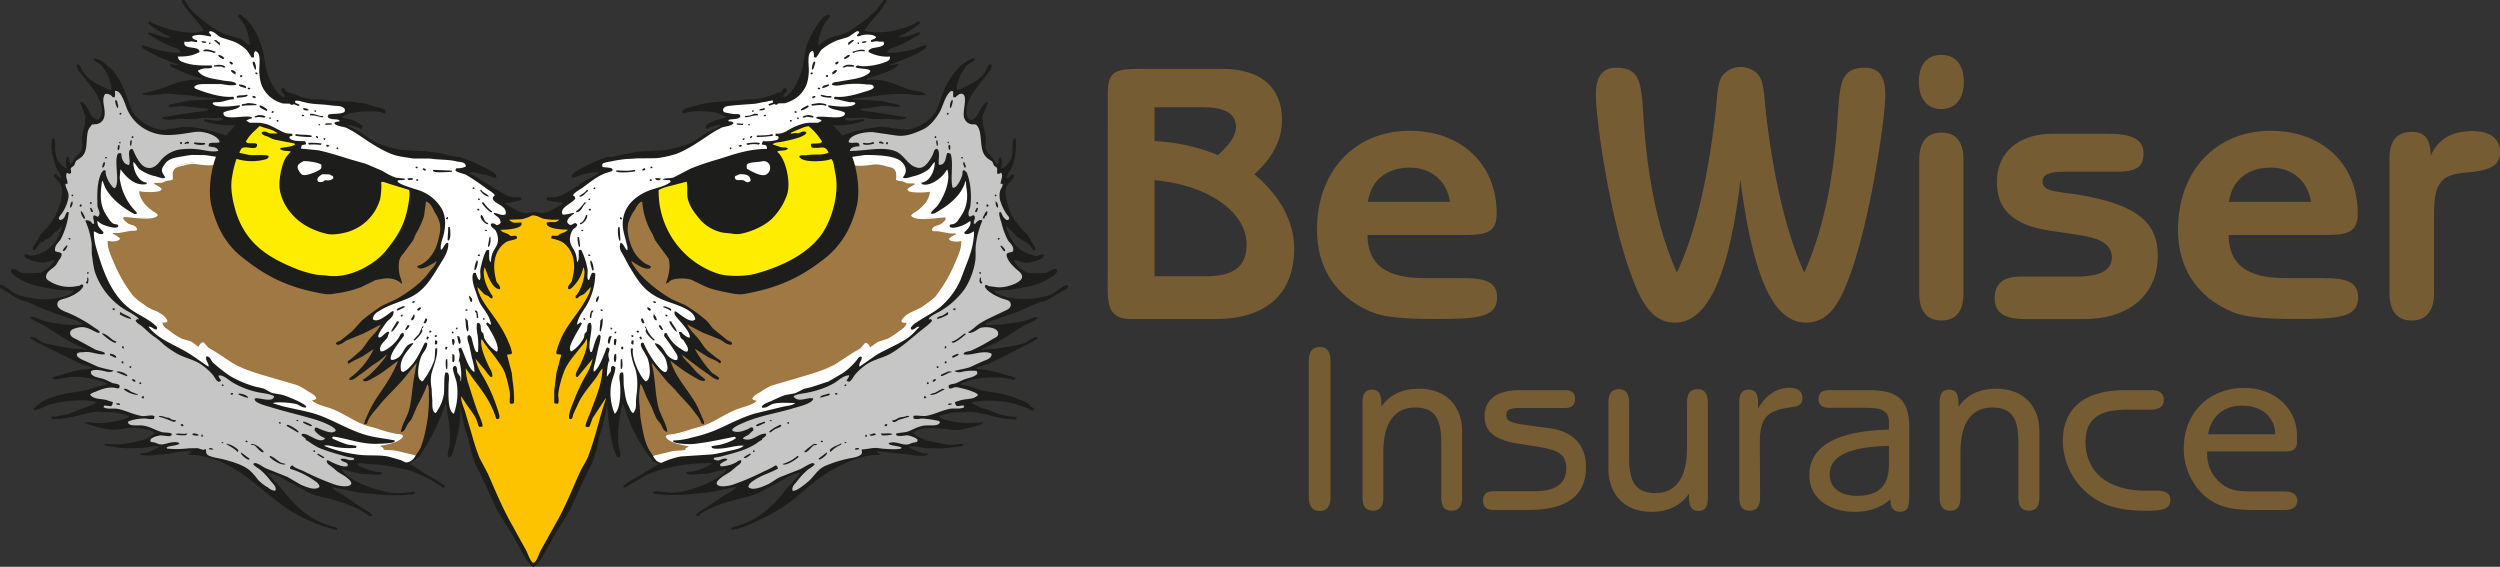
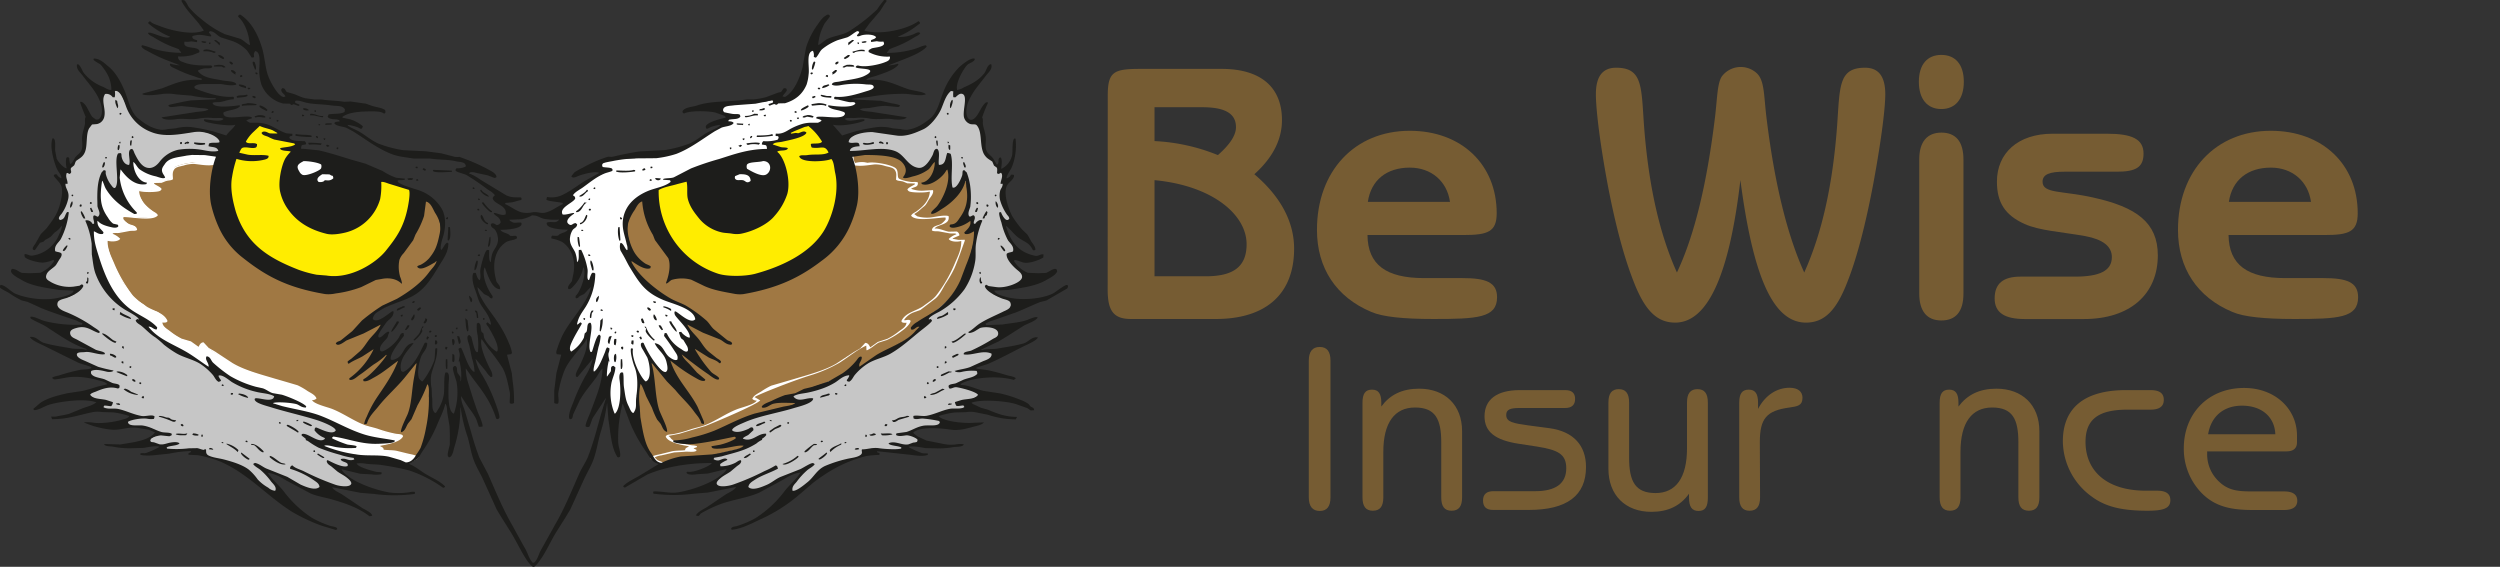
<svg xmlns="http://www.w3.org/2000/svg" id="Calque_1" data-name="Calque 1" viewBox="0 0 967.11 219.27">
  <rect x="0" y="0" width="967.11" height="219.27" fill="#333333" stroke="none" />
  <defs>
    <style>.cls-1{fill:#a07843;}.cls-1,.cls-2,.cls-3,.cls-4,.cls-5,.cls-6{fill-rule:evenodd;}.cls-2{fill:#ffed00;}.cls-3{fill:#fff;}.cls-4{fill:#fdc300;}.cls-5{fill:#c6c6c6;}.cls-6{fill:#1d1d1b;}.cls-7{fill:#765c33;}</style>
  </defs>
  <title>Be-Wiser_pos_web</title>
  <path class="cls-1" d="M84.21,59.91l-6.94-1.06H71.39l-4.81,1.56-3.5,2.5-3.25,3.38h-2.5L55.27,65l-1.94-2.13-1.75-2.75-.87.07.37,3.37.19,3.81-2-1.93-2-1.75L46,62.6V72.85l-1.32,1.5-1.81-1.19-2.37-3.62V68.16l-1.82,2.25-.37,3.5.62,5.57L40,83.79l-1.75.62h-.81L37,85.54l.44,2.37H35.77l.37,4.63,4,16.62,5.07,7.17,7.56,5.21L55,123.35l1.68,3,1.13,1.56,6.56,4.88,16.75,9.75,3.13.37,6,4.32,9.25,3.12,7.25,2.5v1.5l-1.94,1.06.25,1.13,5.62,1.81,6.07,1.13,7.68,2.37,8.25,3.94L131,167.16l-3,1.25L127,170.1l-3.25,2.13,7.62,2.87,8.19,1.69,7.62.37,9.69,2.44,2.06-.94,2.94-2.87,3.19-5.5,1.5-11.81s.31-8,0-9a8.28,8.28,0,0,0-1.19-2.13l-2.19,2.44-1.81-2.31v-4.19l.25-4.19L159.83,141l-.87,1.25L158,143l-1,.81-.81.31-.63.38-1.25-1.5-.06-2.32-.06-1.62-2.19.87-1.44.44L150,137.6s.5-1.31.25-1.37a7.75,7.75,0,0,0-1.38.06l-1.56.62L146,134.66l-2.19-3.37,3.62-5,.75-2.25-4.25,1.44-1.75-2.75,3.19-2.19,8.5-4.21,7.75-5.23,5.08-5.25,3.3-5.37L169,96.73l1.75-7.19-1.5-8.38-5.94-5a24,24,0,0,1-6.5,11.32c-5.25,5.06-.87,5.06-.87,5.06l-3.69,4.56-4.19,3.75s-1.44,2.44-2.69,3-7,3.25-7,3.25l-7.06,2.25-9.94-.12-9.31-2.44-8.81-3.51L92.64,93.85l-5-12.69L85.08,67Z" />
  <path class="cls-1" d="M329,59.58l6.94-1.06h5.87l4.81,1.56,3.5,2.5L353.35,66h2.5l2.07-1.25,1.93-2.13,1.75-2.75.88.06-.38,3.38-.18,3.81,2-1.94,2-1.75,1.31-1.12V72.52l1.31,1.5,1.81-1.19,2.38-3.62V67.83l1.81,2.25.38,3.5-.63,5.56-1.12,4.32,1.75.62h.81l.44,1.13-.44,2.37h1.69L377,92.21l-4,16.62L368,116s-6.07,4.34-7.56,5.21a7.59,7.59,0,0,0-2.19,1.81l-1.69,3-1.12,1.56s-5.95,5-6.57,4.88-16.75,9.75-16.75,9.75l-3.12.37-6,4.32L313.73,150s-6.64,3-7.25,2.5,0,1.5,0,1.5l1.94,1.06-.25,1.13L302.54,158l-6.06,1.13-7.69,2.37-8.25,3.94,1.63,1.37,3,1.25,1.06,1.69s2.74,1.32,3.25,2.13-7.92,3.1-7.63,2.87-8.18,1.69-8.18,1.69l-7.63.37s-8.51,1.36-9.69,2.44-4.91-2.77-5-3.81-3.18-5.5-3.18-5.5l-1.5-11.81s-.32-8,0-9a8.39,8.39,0,0,1,1.18-2.13l2.19,2.44,1.81-2.31V143l-.25-4.19,1.75,1.88.88,1.25.94.75,1,.81a1.18,1.18,0,0,0,1.43.69,1.86,1.86,0,0,0,1.25-1.5l.07-2.32.06-1.62,2.19.87,1.43.44.63-2.75s-.5-1.31-.25-1.37a7.63,7.63,0,0,1,1.37.06l1.57.62,1.31-2.25,2.19-3.37-3.63-5-.75-2.25,4.25,1.44L271,122.4l-3.19-2.19-8.5-4.21-7.75-5.23-5.07-5.25-3.3-5.38.94-3.75-1.75-7.18,1.5-8.38,5.93-5a23.93,23.93,0,0,0,6.5,11.31c5.25,5.07.88,5.07.88,5.07l3.69,4.56,4.18,3.75s1.44,2.44,2.69,3,7,3.25,7,3.25l7.06,2.25,9.94-.13,9.31-2.43,8.82-3.52,10.62-9.42,5-12.69,2.56-14.12Z" />
  <path class="cls-2" d="M296.27,58.5l-.39.09c-3.25.81-25.65,6.52-31.11,9.49-6.42,3.5-8.67,4.42-8.67,4.42l-3.42,1.67s.17,8.16,1.34,10.91,13,28.94,31.25,24.55S321.85,98,324.52,87s5.41-18.75.66-26.17-8.5-12.16-10.5-12.5a12.32,12.32,0,0,0-4.66.5l-4.25,1.75-2.09,2.5-2,1.17-1.75.67-1.5.41-1,2Z" />
  <path class="cls-2" d="M97.27,49.91,88,59.41l-1.25,15,3,15.5s7.75,11.25,12.5,13,21.25,7.19,29.25,6.72,16.25-6,18.75-8.47,7.75-14,8.75-15.75,3.75-9.5,3.75-9.5L159,73.41,134,62.16l-10.5-3-6.25-1-2.5-1,.75-1.5s-3.17-1.16-3.92-1.5-1.33-2-1.33-2a16.49,16.49,0,0,0-2.5-1.58,31.19,31.19,0,0,1-3.33-1.67L100.19,48Z" />
  <polygon class="cls-3" points="116.52 60.91 124.27 62 128.27 66.08 130.19 68.83 126.69 71.67 120.1 71.17 114.6 69.33 114.6 61.75 116.52 60.91" />
  <polygon class="cls-3" points="287.6 70.83 283.85 69.75 283.27 67.92 285.44 65.25 288.85 62.16 292.85 61.58 297.19 62.08 298.85 65.33 296.94 68.42 292.85 70.83 287.6 70.83" />
-   <polygon class="cls-4" points="196.81 84.12 205.16 82.96 207.06 82.96 212.94 84.12 216.98 84.5 216.23 86.87 220.31 88.12 220.02 89.62 219.31 93.46 221.73 97.75 222.85 102.04 225.81 102.33 226.56 105.17 227.19 109.63 229.19 109.63 228.69 112.87 223.44 122 219.06 132.16 217.52 139.5 222.02 136.62 225.64 132.12 227.27 129.5 227.64 132.66 227.77 138.16 230.19 137.54 228.23 144.33 229.1 144.96 233.6 140.79 234.02 147.21 235.06 153.79 232.31 164.62 227.69 179.66 221.69 191.21 214.39 205.29 209.77 213.33 207.02 218.04 206.1 218.46 201.81 211.46 193.64 196.87 185.85 179.6 181.94 169.66 178.35 156.58 177.73 151.75 181.6 154.87 179.39 145.62 179.39 140.54 182.35 143.54 183.98 145.79 184.27 142.46 183.44 139.21 183.31 137.04 185.52 138.75 185.48 133.96 185.69 129.75 187.56 132.91 188.14 133.58 188.89 133.87 189.52 134.16 189.89 134.71 190.44 135.54 191.19 135.83 191.94 136.54 192.39 137.41 192.89 137.58 193.02 136.54 193.35 134.29 192.64 129.08 191.64 124.96 188.98 120.67 185.31 114.29 183.85 109.91 187.06 112.21 187.23 110.04 186.64 106.16 187.27 101.96 189.31 104.79 190.1 106.16 190.73 102.66 191.31 99.21 193.27 94.37 193.69 91.21 192.44 88.37 196.81 84.12" />
-   <path class="cls-3" d="M104.77,36.1,102.21,31l-1.57-11.69s-2-1.87-2.06-1.44-1.37,1.82-1.37,1.82l-2.88-2.44L88.27,14.6,83,12.1l-2.44-1.19L80,12.85l-6.25.56-3.19,3,3,3.82-3,1.18-3.44.07,1.13,2,5.37,2.22,2.31-.13-.37,1,.75,1.5,3.62,3.19L77.83,32,73.58,33l1.75,2.12,5.31,1.81,4.88.75v.57L84,39H82l-.38,1.06,1.75,1.38,2.54,2.62,1.59,1.69,5.81.87,2,1.34h2.38l3.37.1,5.13,1.63L109.83,52l2.31,2.25,3.25.94.44,2.75,12.31,1.93,11.94,3.63,9.06,4.06,2.63,2.06,2.06,1.5,2.94,1.13,3.69,1.19,4.43,1.93,4.38,3.82,2.25,4V89l-1.19,4.31L170,95.79l.37,1.94.38,1.62-1.69,3.75-2.69,4.38-3.62,3.93-3.63,2.82-4.43,2.1-3.44,1.27-3.88,1.63-2.75,2-1.12,2.56,1,.81,3.25-.37,3.31-2.38-2.75,3.5-2.06,3.38-.5,2,.81.56,2.81-1.63-2.25,3.25-.68,1.88s-.07,1.25.12,1.37.88.32,1.06.44a9.17,9.17,0,0,0,2.13-.81l1.25-.38-.44,2.63s-.12,1.5.06,1.56,1.07.56,1.07.56l3.43-2.06-.93,3.56.25,2.69,1.56.38,5.56-5.63.06,1.75-.31,5.31,1.44,1.88h1.69l1.43-2.69.32,3.88.37,2.62-.12,5.5,1,2.69,1.37.37,1.38-.93,2-6,1.56,5.06,1.94,3.37,1.56-4.75.46-8.37,1.41-.31v-8.69l2.38,3.06,2.87,1.94-1.68-8.88,3.31,1.75-.5-8.5,1.5,2.19,3.56,4.31,2.25,1.32.31-3.94-2.68-6.38-.57-4.31-3.31-4.69-2.25-5-.87-4.29,2.75,1,.43-6.06,1.32-3,2.31,2.25,1.06-4.75,2.19-3.88-.81-4.68-.38-1.63,2.12-1.19,2.32-3.75-.44-2.25-3.94-3.18-.18-2.38-7.57-5.37-5.31-2.75,1.88-2.88-3.48-2.19-10-.43-6.94-1.07-7.31-.68-7.81-3.32-5.38-3.87-4.56-2.69-3.84-1.94-.6-2.25,3.31-2.5L134,40.29l-8.63-1.06-7.62.25-4.31-1.07-3.75.38-2.94-1.31Z" />
  <path class="cls-3" d="M378.48,87.7l-1.68-1.5-1.08-1.86v-.06L375,84a23.53,23.53,0,0,1,.42-6.06l-.12-2.22L375.18,72l-1.08-4.44c-.53-.29-.82.59-1.08,1.08l-1.44,2.76-1.8,1.92-.6.54c-1.24-2.25-1-5.39-1.5-8.52l-.24-3.18-.18-.18-3.78,2.7a11.17,11.17,0,0,1-1-4.86l-.3-.12a7.42,7.42,0,0,0-1.56,1.74c-1.53,1.92-3.34,3.73-6.54,4-1.41.1-4.92-4.53-6.18-5.22l-2.94-.6-5.7-1.26-10.38.6c-.28.66,1.32,4.17,1.68,5,2.59.47,5.44-.1,7.8-.36a12.3,12.3,0,0,1,4.2.66c1.29.32,3,.54,3.6,1.5.84,1.28.5,2.18.48,3.78.73.52,1.56.39,2.64.66l1.74.72,2.88.06v.3c-.78.58-2.36,1.15-2.88,2a1.38,1.38,0,0,0,.72.78c1.21.52,6.08.53,7.56.12h.42c-.32,3.63-2.85,5.89-5.16,7.56-.79.57-1.62.79-2.1,1.68,1.66,2.47,10.06.74,13.32.72l.06.72a8,8,0,0,1-1.74,1.74c-1.24.75-3.47.68-3.6,2.52.69.52,1.79.24,2.88.42l3.9.72c1.08.18,1.83-.1,2.58.18l.12.18A8,8,0,0,0,367,92.44c.63,1.09,3.26,1.26,4.86.78.06,3.46-1.37,6-2.46,8.58a54.26,54.26,0,0,1-7.26,12.54c-1.17,1.48-3.23,2.76-4.74,3.9-2.78,2.1-7,2.51-8.64,5.82-.22.84,1.12.89,1.92.78-.12,1.6-1.79,2.49-2.82,3.24a24.9,24.9,0,0,1-4.62,3l-3.66,1.2-2.94,2.1c-.36-.78-.82-1.71-1.92-1.74l-2,2.16-2.4,1.38-6.84,4.5c-4.61,2.69-10.77,4.28-16.32,5.94l-8.82,2.58a28.28,28.28,0,0,0-3.84,2.22c-1.21.77-2.93,1.45-3.48,2.88a2.28,2.28,0,0,0,1.74.66c-.94,1.55-5.73,2.59-7.68,3.36-4.35,1.71-7.79,4.26-12,6-1.88.78-4.14,1.15-6,1.8a48.17,48.17,0,0,1-6.54,1.8c-1,.21-2.75,0-3,1,.92,2.25,6,3.22,8.94,3.72v.06c-.6.44-1.46.53-1.44,1.44-1.5.21-3.36.1-5,.42l-4.38,1.08c-1.31.33-3.37.56-4.08,1.5.79,1.09,4.24,2.35,5.94,2.58l4.32-.66c6.69-1.29,13.77-2.22,19.92-3.9l6.48-1.62,1.32-1.8v-.06c-1.61-1.7-3.4-3.71-6.18-4.2l-.12-1a23.9,23.9,0,0,1,8.46-5.34l7.74-1.8L310,156.1l.18-.24a8.1,8.1,0,0,0-3-1.8c.72-1.59,3.13-2.27,4.8-2.94l13.26-5,4.8-2.7,3.18-1.08,8.46-5.28c4.07-2.43,8.46-4.45,12.24-7.2l4.74-6.24c2.34-2.31,5.29-4,7.86-6.12l5.7-7.56,1.68-2.22,3.84-14C378,92.65,378.91,88.69,378.48,87.7ZM376.56,96l-2.4,8.76-1,3.18-4.14,5.4-3.12,4-7.62,5.82c-1.79,1.45-3,5-4.86,6.42-3.15,2.39-6.93,4-10.38,6.12l-10,6.12a23.56,23.56,0,0,1-2.94,1l-5.94,3.3c-1.64.58-18.51,8.06-18.72,7.32s2.67,1.92,2.52,2.7-3.68,1.12-5.52,1.68c-2.21.7-4.51,1.32-6.9,1.92l-4.32.9-4.14,2.28c-1.93,1.13-4.85,1.56-5,4.5,2.66,1.73,5.08,1.5,6.18,5-1.1,1.49-5.17,1.78-7.26,2.4-5.09,1.5-10.87,2-16.5,3.24-1.51.32-5.75,1.39-7.44,1l-2.64-1-1.08-1-.06-.12a7.45,7.45,0,0,1,2.58-.78l4.92-1.14,4-.24c1.22-.2,3.46.27,4.44-.3l.18-.12V174l-1-.48-.06-.12,1.14-.36.18-.36v-.06a6.42,6.42,0,0,0-2-.36l-5.16-.9a7.55,7.55,0,0,1-2.76-1.56c-.37-.31-.46-.77-1-1l-.12-.18,4.32-.84c2.06-.66,8.62-2.62,9.84-2.94,4.1-1.62,18.9-7.8,21.3-9.9,0-.1-2.16-1.3-2.16-1.32.51-.66,14.42-6.18,21.12-8.28a54.79,54.79,0,0,0,11.7-5c3.4-2.13,6.66-4.95,10.38-6.66l.06,1.68.12.18c1.73-.73,3-2.08,4.62-3l3.18-1A32,32,0,0,0,348.9,128c1-.69,3.26-2.53,3.36-3.9-.54-.65-1.46-.25-2.4-.18l-.06-.24a7.84,7.84,0,0,1,3.42-2.76l2.82-1,5.76-4.38c1.73-1.4,2.83-3.88,4-5.82a48.18,48.18,0,0,0,3.36-5.82c1.53-3.47,2.72-7.12,4.08-10.8l-.06-.36-2.4.06-2.16-.42-.06-.06V92.2l2.52-1.08.06-.18a1.78,1.78,0,0,0-1-1.38l-3.12.06c-1.6-.29-3.95-1.4-5.46-1.2v-.06c1.28-1.68,6.05-1.26,5.4-4.74-1.21-.54-4.7.16-5.94.36a13.81,13.81,0,0,1-6.18-.3l-1.08-.78-.06-.12,1.2-.78c.89-.68,1.67-1.47,2.58-2.16s1.4-2,2.1-3c.51-.7,1.61-2,1.38-3.12l-.06-.18-3.12.18a11.85,11.85,0,0,1-5.28-.66V73c1.16-.82,2.71-.41,2.58-2.4-.67-.39-1.89-.1-2.82-.24-1.33-.2-3.83-.68-4.62-1.38-.68-.87.09-3-1.26-4-1.82-1.34-8.16-2.52-10.74-2l-1.26-.24a10.08,10.08,0,0,0-3.54.3c-.67-.75-.68-2.48-.72-3.66L337,59l2.64-.06,4.8,1.08A13.81,13.81,0,0,1,348,61l5.22,5,5-1.2c1.41-.93,1.92-2.17,3.78-3.06H362l.24,4.08c.73.28,2.34-1.3,3.12-1.62l1.62-.48,1,11.52.12.18a24.85,24.85,0,0,0,4.26-4.2A3.71,3.71,0,0,1,373.68,70l.36-.36a24.26,24.26,0,0,1,.84,8.58L374,84c.41.53,1,.72,1.56,1.14.13.1,2.34,3.38,2.4,3.54C378.33,89.65,376.82,95.12,376.56,96Z" />
  <path class="cls-3" d="M308.46,36.1,311,31l1.56-11.69s2-1.87,2.06-1.44A8.18,8.18,0,0,0,316,19.73l2.87-2.44L325,14.6l5.31-2.5,2.44-1.19.56,1.94,6.25.56,3.19,3-3,3.82,3,1.18,3.43.07-1.12,2-5.38,2.22-2.31-.13.38,1L337,28.1l-3.63,3.19,2.06.75,4.25.94-1.75,2.12-5.31,1.81-4.87.75v.57l1.5.81h2l.37,1.06-1.75,1.38L327.3,44.1l-1.59,1.69-5.82.87-2,1.34h-2.37l-3.38.1L307,49.73,303.39,52l-2.31,2.25-3.25.94L297.39,58l-12.31,1.93-11.94,3.63-9.06,4.06-2.62,2.06-2.07,1.5-2.93,1.13-3.69,1.19-4.44,1.93L244,79.23l-2.25,4V89l1.18,4.31.32,2.44-.38,1.94-.37,1.62,1.68,3.75,2.69,4.38,3.63,3.93,3.62,2.82,4.44,2.1L262,117.6l3.87,1.63,2.75,2,1.13,2.56-1,.81-3.25-.37-3.32-2.38,2.75,3.5,2.07,3.38.5,2-.82.56-2.81-1.63,2.25,3.25.69,1.88s.06,1.25-.13,1.37-.87.32-1.06.44a9.09,9.09,0,0,1-2.12-.81l-1.25-.38.43,2.63s.13,1.5-.06,1.56-1.06.56-1.06.56l-3.44-2.06.94,3.56-.25,2.69-1.56.38-5.57-5.63-.06,1.75.31,5.31L250.46,148h-1.69l-1.44-2.69-.31,3.88-.38,2.62.13,5.5-1,2.69-1.38.37-1.37-.93-2-6-1.56,5.06-1.94,3.37L236,157.16l-.46-8.37-1.42-.31v-8.69l-2.37,3.06-2.88,1.94,1.69-8.88-3.31,1.75.5-8.5-1.5,2.19-3.57,4.31L220.39,137l-.31-3.94,2.69-6.38.56-4.31,3.31-4.69,2.25-5,.88-4.29-2.75,1-.44-6.06-1.31-3L223,102.54l-1.07-4.75-2.18-3.88.81-4.68.37-1.63-2.12-1.19-2.31-3.75.43-2.25,3.94-3.18.19-2.38,7.56-5.37,5.31-2.75L232,63.85l3.48-2.19,10-.43,6.93-1.07,7.32-.68,7.81-3.32,5.37-3.87,4.57-2.69,3.84-1.94.59-2.25-3.31-2.5.63-2.62,8.62-1.06,7.63.25,4.31-1.07,3.75.38,2.94-1.31Z" />
  <path class="cls-5" d="M368.46,34.41l-2,1.46-3.63,7.92-3.62,4.33-6.46,3.29-5,.5-3.21-.37-3.17-.17-3-.5-2.62-.16-3.08.62-1.71.58-2.29,1.38-1,1.58.5,4h4l5.12-.6s6.59-.21,8.17.79a66.54,66.54,0,0,1,6.71,5.87c.58.67,3,1.17,4.91.25a11,11,0,0,0,4.5-4.7c.34-1.13,1.09,2.16,1.05,3.7s4-.7,4.16-1.95.71,11,1.25,12.08S373,70,373,69.16s1-.16,1-.16,1.79,7.08,1.21,9.12a42.07,42.07,0,0,0-1.34,5.09,6,6,0,0,0,1.05,1.62l1.29-.33v3.41L378,87.5,377,97s-3,13.15-9.92,18.89-6.5,6.65-8.17,7-.08,1.83-.08,1.83l-2,2.08-12.12,8.79L335.92,140l-4.38,3.33-3.83,1.13L323.17,147l-5.71,2.87-6.54,1.5-4.71,1.71s-1.17,2.54,2.54,2.42-4,2.21-4,2.21l-7.21,2-7,1.91-5,2.13-2.67,1.66.21,2,3,.75,1.29,2.25,1.75,2s-6.46,2.59-9.08,3a20.9,20.9,0,0,0-4.63,1.38l.34,1.46.87,1.16,1.75,1.63h4.25s-3.75,3.71-4.25,3.92a12.87,12.87,0,0,0-2,2.08l.79,1.12,1.46.34h3.54l5.59-1.54,1.12,2.45,4.25.25s10.25-5,12.29-6a28.31,28.31,0,0,1,5-1.58l-.5,1.79s-3.66,3.5-4.12,5.09.29,2,.29,2a8.67,8.67,0,0,0,3-.87c1-.67,9.71-9.08,12.5-10.21a64.09,64.09,0,0,1,7.75-2.21L333,176.5l1.71-1.88,2.41-1,4.21.3,7.54.25.84-1.38,3-1,2.5-.92-.21-1.25-1.71-.91-1-.92.63-1.29,2.33-1,3.42-.63,3,0,2-.58.46-1.75-2.42-.92.25-1.16,3.75-1.46,4.46-.67,3.21-.33.7-2.71,2.38-1.08,2.42-1.25-1.05-1.71-3-.67-1.91-.62-1.67-.46-.42-1.17,1-.67,4.17-1.37,2.66-1.25.05-1.63-1.88-.91.38-.79L381,140l2.42-1.58,1.12-2.25-2.37-.59-1.92.13-1.71.12-.37-.87,2.46-1.38,3.25-1.62,2.45-2,.92-2.08-1.79-1.34-3.13-.33-2,.12-.54-.91,1.79-1.46,4.42-1.84,4.46-2.2,1.42-3.59-3.3-1.25-2.08-.25-2.25-1.08-.87-1.83.66-.55,4.42,0,5.21-1.17,2.83-2.42-.29-1.5L394.58,105l-2.25-2-1.21-1.75-1.2-2.75,2.58-1.21-.21-1.87L390,92.71l-1.17-3.34L388,86.5l1.08-.79,1.46-.21.34-1.08-1.34-2.75L387.67,76l.7-5-.5-3.29-.58-1.63-1-1.2-.62-.63-.92-.54-.46-1.63-1-1.33-.88-.75-.91-.87-1.21-1.42L380.12,56l-.33-5.79-1.67-3.13-1-.54-1.33.59-1.33.2-1-1.5-.34-3.2.63-3.63-.13-2.75-2.37-1-1.59.29Z" />
  <path class="cls-3" d="M35.76,93.62l3.84,14,1.68,2.21,5.7,7.57c2.57,2.07,5.53,3.8,7.86,6.12l4.74,6.24c3.78,2.74,8.17,4.76,12.24,7.19l8.46,5.29,3.18,1.08q2.4,1.33,4.8,2.7l13.26,5c1.68.66,4.08,1.35,4.8,2.93a8.12,8.12,0,0,0-3,1.81l.18.23,10.5,3.19,7.74,1.79a24,24,0,0,1,8.46,5.34l-.12,1c-2.77.49-4.57,2.5-6.18,4.2v.06l1.32,1.79,6.48,1.63c6.16,1.68,13.23,2.6,19.92,3.9l4.32.65c1.71-.22,5.16-1.48,5.94-2.58-.7-.94-2.76-1.17-4.08-1.5l-4.38-1.07c-1.61-.32-3.48-.21-5-.43,0-.91-.83-1-1.44-1.44v-.06c3-.5,8-1.46,8.94-3.71-.25-1-2-.76-3-1a48.57,48.57,0,0,1-6.54-1.79c-1.86-.66-4.12-1-6-1.81-4.21-1.74-7.65-4.29-12-6-2-.76-6.74-1.81-7.68-3.35a2.25,2.25,0,0,0,1.74-.66c-.54-1.43-2.26-2.12-3.48-2.89a27.07,27.07,0,0,0-3.84-2.21q-4.41-1.31-8.82-2.58c-5.55-1.67-11.71-3.25-16.32-6-2.28-1.49-4.56-3-6.84-4.5l-2.4-1.37-2-2.16c-1.09,0-1.55,1-1.92,1.74l-2.94-2.1L70.26,131a25.05,25.05,0,0,1-4.62-3c-1-.75-2.69-1.64-2.82-3.24.81.12,2.15.06,1.92-.78-1.6-3.3-5.85-3.71-8.64-5.82a26.63,26.63,0,0,1-4.74-3.89,54.69,54.69,0,0,1-7.26-12.55c-1.09-2.57-2.51-5.11-2.46-8.58,1.6.48,4.24.31,4.86-.78a8.16,8.16,0,0,0-2.94-1.92l.12-.17c.76-.29,1.51,0,2.58-.18l3.9-.73c1.1-.17,2.19.11,2.88-.42-.12-1.83-2.36-1.76-3.6-2.51a8.44,8.44,0,0,1-1.74-1.74l.06-.73c3.26,0,11.67,1.75,13.32-.71-.47-.9-1.31-1.11-2.1-1.69-2.3-1.67-4.83-3.93-5.16-7.56h.42c1.48.42,6.35.4,7.56-.12a1.32,1.32,0,0,0,.72-.78c-.52-.82-2.09-1.4-2.88-2v-.3l2.88-.07,1.74-.71c1.08-.27,1.92-.15,2.64-.67,0-1.59-.36-2.5.48-3.78.64-1,2.31-1.18,3.6-1.5a12.35,12.35,0,0,1,4.2-.65c2.37.26,5.21.83,7.8.35.36-.8,2-4.31,1.68-5l-10.38-.61-5.7,1.27q-1.47.28-2.94.6c-1.26.69-4.76,5.32-6.18,5.21-3.2-.23-5-2-6.54-4a7.21,7.21,0,0,0-1.56-1.74l-.3.12a10.93,10.93,0,0,1-1,4.87l-3.78-2.71c-.06.07-.12.12-.18.18l-.24,3.19c-.49,3.13-.26,6.27-1.5,8.51q-.3-.26-.6-.54c-.6-.63-1.2-1.28-1.8-1.92L40.5,68.55c-.26-.5-.54-1.37-1.08-1.09l-1.08,4.45-.12,3.78-.12,2.22a22.57,22.57,0,0,1,.42,6l-.72.24v.07l-1.08,1.85L35,87.62C34.62,88.62,35.53,92.57,35.76,93.62Zm-.24-5c.06-.16,2.28-3.43,2.4-3.53.52-.43,1.15-.62,1.56-1.15l-.84-5.82a24.31,24.31,0,0,1,.84-8.58l.36.36a3.8,3.8,0,0,1,1.26,1.26,24.49,24.49,0,0,0,4.26,4.2,1.4,1.4,0,0,0,.12-.18c.34-3.83.68-7.68,1-11.52l1.62.49c.79.32,2.39,1.89,3.12,1.62q.12-2.06.24-4.08h.06c1.86.88,2.37,2.12,3.78,3.05,1.66.41,3.32.8,5,1.2,1.74-1.67,3.48-3.36,5.22-5a13.93,13.93,0,0,1,3.54-1l4.8-1.08,2.64.05,6.9.37c0,1.18-.05,2.9-.72,3.66a10.3,10.3,0,0,0-3.54-.31l-1.26.24c-2.58-.47-8.92.7-10.74,2-1.35,1-.57,3.15-1.26,4-.78.69-3.29,1.17-4.62,1.38-.92.14-2.15-.15-2.82.23-.13,2,1.43,1.58,2.58,2.4V73a11.69,11.69,0,0,1-5.28.65c-1,0-2.08-.12-3.12-.18l-.06.18c-.23,1.15.87,2.42,1.38,3.13.71,1,1.15,2.27,2.1,3s1.7,1.47,2.58,2.16l1.2.77-.06.13-1.08.78a14,14,0,0,1-6.18.3c-1.24-.21-4.72-.91-5.94-.37-.65,3.49,4.12,3.07,5.4,4.74v.07c-1.5-.21-3.85.91-5.46,1.19l-3.12-.05a1.75,1.75,0,0,0-1,1.37,1.89,1.89,0,0,0,.06.18l2.52,1.08v.07a.17.17,0,0,0-.06.06c-.72.13-1.44.28-2.16.42q-1.2,0-2.4-.06l-.06.35c1.36,3.69,2.56,7.34,4.08,10.81a51.87,51.87,0,0,0,3.36,5.82c1.19,1.94,2.29,4.41,4,5.82,1.92,1.46,3.84,2.91,5.76,4.38l2.82,1a7.84,7.84,0,0,1,3.42,2.76l-.06.24c-.94-.08-1.86-.48-2.4.17.11,1.37,2.39,3.21,3.36,3.91a32.55,32.55,0,0,0,5.58,3.66l3.18,1c1.59.92,2.89,2.26,4.62,3l.12-.18q0-.85.06-1.68c3.72,1.71,7,4.52,10.38,6.66a54.77,54.77,0,0,0,11.7,5c6.7,2.1,20.61,7.63,21.12,8.29,0,0-2.16,1.21-2.16,1.32,2.41,2.09,17.21,8.28,21.3,9.89,1.22.32,7.78,2.29,9.84,2.95l4.32.84a1.4,1.4,0,0,0-.12.18c-.5.19-.59.65-1,.95a7.41,7.41,0,0,1-2.76,1.56l-5.16.91a6.21,6.21,0,0,0-2,.35v.07l.18.35,1.14.37-.06.11-1,.49v.24l.18.11c1,.58,3.23.1,4.44.31l4,.24,4.92,1.13a7.38,7.38,0,0,1,2.58.79l-.06.11-1.08,1-2.64,1c-1.68.36-5.93-.7-7.44-1-5.63-1.2-11.4-1.73-16.5-3.24-2.08-.61-6.15-.9-7.26-2.39,1.1-3.48,3.53-3.26,6.18-5-.12-2.95-3.05-3.38-5-4.5l-4.14-2.29-4.32-.89c-2.39-.6-4.68-1.23-6.9-1.92-1.84-.56-5.37-.91-5.52-1.69s2.73-3.43,2.52-2.7S90.92,146.58,89.28,146l-5.94-3.29a22,22,0,0,1-2.94-1l-10-6.11c-3.45-2.07-7.23-3.73-10.38-6.13-1.89-1.43-3.06-5-4.86-6.42q-3.81-2.89-7.62-5.82l-3.12-4q-2.07-2.72-4.14-5.4-.48-1.6-1-3.18L37,95.91C36.71,95,35.2,89.57,35.52,88.64Z" />
  <path class="cls-5" d="M44.69,34.41l2,1.46,3.63,7.92,3.62,4.33,6.46,3.29,5,.5,3.21-.37,3.17-.17,3-.5,2.62-.16,3.09.62,1.71.58,2.29,1.38,1,1.58-.5,4h-4l-5.13-.6S69.23,58,67.64,59a65.22,65.22,0,0,0-6.7,5.87c-.59.67-3,1.17-4.92.25a11,11,0,0,1-4.5-4.7c-.33-1.13-1.08,2.16-1,3.7s-4-.7-4.17-1.95-.71,11-1.25,12.08S40.19,70,40.19,69.16s-1-.16-1-.16-1.79,7.08-1.2,9.12a43.42,43.42,0,0,1,1.33,5.09,5.8,5.8,0,0,1-1,1.62l-1.29-.33v3.41L35.1,87.5,36.19,97s3,13.15,9.91,18.89,6.5,6.65,8.17,7,.08,1.83.08,1.83l2,2.08,12.13,8.79L77.23,140l4.37,3.33,3.84,1.13L90,147l5.71,2.87,6.54,1.5,4.71,1.71s1.16,2.54-2.55,2.42,4,2.21,4,2.21l7.21,2,7,1.91,5,2.13,2.67,1.66-.21,2-3,.75-1.29,2.25-1.75,2s6.46,2.59,9.08,3a20.9,20.9,0,0,1,4.63,1.38l-.33,1.46-.88,1.16L134.81,181h-4.25s3.75,3.71,4.25,3.92a12.87,12.87,0,0,1,2,2.08l-.79,1.12-1.46.34h-3.54l-5.58-1.54-1.13,2.45-4.25.25s-10.25-5-12.29-6a28.31,28.31,0,0,0-5-1.58l.5,1.79s3.67,3.5,4.12,5.09-.29,2-.29,2a8.67,8.67,0,0,1-3-.87c-1-.67-9.71-9.08-12.5-10.21a64.09,64.09,0,0,0-7.75-2.21l-3.67-1.08-1.7-1.88-2.42-1-4.21.3-7.54.25-.83-1.38-3-1-2.5-.92.21-1.25,1.71-.91,1-.92-.62-1.29-2.34-1-3.41-.63-3,0-2-.58L49,162.5l2.41-.92-.25-1.16L47.39,159l-4.45-.67L39.73,158,39,155.25l-2.38-1.08-2.41-1.25,1-1.71,3-.67,1.92-.62,1.66-.46.42-1.17-1-.67-4.16-1.37L34.52,145l0-1.63,1.87-.91-.37-.79L32.1,140l-2.41-1.58-1.13-2.25,2.38-.59,1.91.13,1.71.12.38-.87-2.46-1.38L29.23,132l-2.46-2-.92-2.08,1.79-1.34,3.13-.33,2,.12.54-.91L31.52,124l-4.42-1.84-4.46-2.2-1.41-3.59,3.29-1.25,2.08-.25,2.25-1.08.88-1.83-.67-.55-4.42,0-5.2-1.17-2.84-2.42.29-1.5L18.56,105l2.25-2L22,101.25l1.21-2.75-2.59-1.21.21-1.87,2.25-2.71,1.17-3.34.83-2.87L24,85.71l-1.46-.21-.33-1.08,1.33-2.75L25.48,76l-.71-5,.5-3.29.58-1.63,1-1.2.63-.63.91-.54.46-1.63,1-1.33.88-.75.92-.87,1.2-1.42L33,56l.33-5.79L35,47.12l1-.54,1.33.59,1.34.2,1-1.5.33-3.2L39.44,39l.12-2.75,2.38-1,1.58.29Z" />
  <polygon class="cls-3" points="83.08 63.29 78.02 63.29 74.45 62.85 71.53 63.32 69.06 63.99 67.52 64.64 66.67 66.17 66.42 68.6 65.77 69.26 64.08 69.88 61.96 70.45 59.05 70.45 59.67 71.57 61.83 72.92 60.27 73.67 56.99 73.98 53.27 73.76 53.58 75.13 55.64 78.92 57.77 80.92 60.11 82.54 60.21 83.26 58.64 83.92 56.11 84.23 52.83 84.23 49.67 83.7 47.08 83.73 47.61 85.26 50.27 87.01 52.17 87.54 52.49 88.45 51.8 88.67 49.58 89.1 47.86 89.54 45.86 89.82 43.92 89.82 43.14 90.23 43.14 90.7 45.55 92.13 44.39 92.67 42.49 93.01 40.86 93.01 42.71 99.01 44.64 103.57 46.61 107.48 47.89 109.63 49.96 112.64 51.64 114.95 53.61 116.57 55.77 117.92 57.11 119.23 58.96 120.01 60.95 120.66 62.46 121.79 63.71 123.1 63.99 124.04 62.55 124.2 62.33 124.92 63.05 126.23 65.08 127.92 67.67 129.73 70.3 131.29 71.8 131.73 73.64 132.29 76.33 134.2 77.49 134.85 77.96 133.13 80.3 134.54 81.77 135.51 85.52 137.95 89.67 140.7 92.08 141.95 94.67 143.04 98.67 144.45 109.71 148.04 117.21 150.98 121.24 153.04 121.89 154.04 119.92 154.79 122.83 156.79 128.39 158.76 134.08 161.41 137.77 163.38 141.36 164.82 143.93 165.51 145.68 166.13 148.83 167.07 150.14 167.41 152.55 167.98 154.83 168.32 155.3 168.85 153.55 170.41 152.24 171.04 149.05 171.85 146.3 172.45 148.39 174.35 152.8 174.57 156.39 175.48 160.14 176.38 160.49 176.85 160.05 177.54 158.55 178.73 156.77 179.32 151.96 177.85 143.36 176.76 132.93 175.29 126.49 173.54 124.77 172.41 126.17 171.35 127.8 171.32 127.74 170.63 127.42 169.35 128.27 168.35 129.89 168.32 130.46 167.54 131.11 166.88 130.86 165.13 126.99 162.91 120.61 160.41 110.46 157.98 104.39 155.76 107.21 154.07 106.8 152.95 105.14 152.29 101.42 150.95 95.71 149.2 88.58 145.98 82.39 141.63 80.89 142.48 79.36 141.63 74.8 138.45 68.46 134.95 62.02 131.13 59.08 128.73 56.52 125.57 54.89 123.01 50.96 120.48 45.52 115.93 39.86 107.23 37.8 100.85 36.8 96.63 35.77 90.54 35.89 87.95 37.8 88.82 37.05 84.82 38.8 84.57 39.74 82.67 38.64 78.67 38.36 73.79 39.39 68.2 42.39 72.45 44.39 74.73 45.77 73.42 46.05 70.13 45.8 65.76 46.24 64.07 49.86 65.42 50.83 64.04 50.99 61.13 53.92 63.35 55.21 65.38 56.96 66.04 59.89 65.82 62.46 63.54 65.05 60.48 72.21 58.88 80.33 59.1 84.39 59.91 83.08 63.29" />
-   <path class="cls-3" d="M350.55,63.54,347.05,60,340.61,59l-8.62.31-2.85.81,1,3.25,3.5,0,3.18-.44,3,.31,2.58.57,3.11.75,1,1.09.37.84.1,2.07.22.56.66.4,1.23.37,1.59.46,2,.31h1.83l-.1,1.19L352,73l.83.58,2.77.4h4.17l.56-.17-.43,1.67-1,1.91-.3.59L357,79.81l-1.4,1.31-2.35,1.73,1.21.9,2.2.58,4.94-.17,2.23-.31s2.46-.16,2.46-.1v1l-.9,1.08-1.27,1-1.16.48-1.4.62-.25.52.12.34,2.34.23,2.52.77,1.77.1H370l.46.44v.42l-1.48.91-.86.54.29.36s1.75.33,1.84.31,2.29.15,2.29.15l-.27,1.7L371,98.83l-2.38,5.54-1.85,3.44-.84,1.38-.89,1.52-1.15,1.79-1.43,2-1.61,1.43-2.37,1.78-2.36,1.68-2.06.92-2.1.94-1.61,1.23-1,1.37.71.42h1.73l-.5,1-1.13,1.38-2.58,1.93L345.64,130l-2,1.17-4.21,1.37-3.25,2.33-.79-1.79-2.17,1.59-4.38,2.68-2.64,1.77L323.56,141l-3.92,1.87-4.39,1.65-6.56,2-10.21,3.56-6.36,3.23-.37.52,1.89,1.19-3.22,1.77-8.19,3.92-6.73,2.79-2.73,1.25-3.6,1-4.67,1.48-3.81.91-2.65.5,1.94,1.92,3.81,1.29,3.42.5s1.18.36,1.12.46a9.52,9.52,0,0,1-1,1c-.08,0-1.54.34-1.54.34l-2.35.31-2.84.21-3.41.71-3.65.91-.52.54,1.21,1.38,2.27.87,4.12-1.54,3.55-.71,10.7-.79,4.84-.81,3-.56,4.91-1.57.67-1.1-2-.52-1.23,0-.54,0,0-.69-.33-.33.85-1.07-1.42-.89-.35-.75-1-.63.39-1.12,1.27-1.27,2.34-2.25,9.62-3.23,6.71-1.63L306,157l2.06-1.15-2.75-.6.4-1.94.87-.77,2.06-.48,3.82-1.69,5.62-1.72,2.77-.9,6.09-3.63,5.72-5.58-.41,3.65.48-.07,1.89-1.41L340,137l10.77-5.79,3.54-2.92,2.09-2.42-.94-1.19,1.52-1.35,6.44-3.92,6.16-5.91,2.92-4.77,2.58-6.79,1.5-7.15.8-5.81-1.48-.77-.21-1.46.19-2-2.94,0-.4-.59s-.31-1,.71-.69.42-2.62.42-2.62l.83-5.38-.65-5.12-.62-1.38-1,1.71-1.38,1.54-1.39,1.42-1.29-.23-.82-1.79.46-4.9-.93-2.72-4,1.75-.36-2.44-.79-1.92-3.23,2.56-.48.82-1.21,1-1.5.06-2.33-.92Z" />
  <path class="cls-6" d="M412.78,110.24c-.85-.18-4.52,2.87-5.58,3.36-4.52,2.13-12.78,2.81-18.18,1.2-1.63-.48-3.52-.86-4.32-2.16v-.24l5.52-.24c5.63-.91,10.66-1.51,14.64-3.9,1.44-.86,3.3-1.66,4.08-3.18a1.3,1.3,0,0,0-.36-1c-1.12-.42-3,1.26-4,1.5l-3,.12-4-.18a11.6,11.6,0,0,1-5.28-4.44l.12-.48c.91-.08,2.49.76,3.66,1,2.34.41,6.28-1.14,7.5-2l.12-1.14c-1.22-.37-1.87.79-3.3.48-6.52-1.39-9.24-5.27-11.22-11.22v-.3h.06c1.58,1.22,2.82,3,4.38,4.26,2.33,1.85,4.53,2,5.88,5,.33.24.55.2,1,0,.21-1.18-1.18-2.62-1.68-3.48a26.65,26.65,0,0,0-1.44-2.52l-2-1.92a42.91,42.91,0,0,1-3.6-4.8c-1.19-2-3.79-8.49-2.34-11.94.62-1.46,2.45-2.26,2.82-3.84v-.48a2.83,2.83,0,0,0-1.14-.12,2.72,2.72,0,0,1-1.74,1.44c-.09-1.12,1.63-3.32,2.1-4.5a22.65,22.65,0,0,0,1.38-10.86.51.51,0,0,0-.42-.06c-1,.51-.62,5-.9,6.36a7.7,7.7,0,0,1-4,5.28h-.24c.16-1.34.51-3.4-.18-4.32a.71.71,0,0,0-.72.42c-.25.62,0,1.65-.42,2.1-.13.2-.1.17-.42.18l-1.38-2.34c-1-1.37-2.42-1.77-2.82-3.84-.3-1.52.2-3-.06-4.68s-.7-2.87-1-4.26c-.25-1.08.17-2.41-.36-3.06a52.89,52.89,0,0,1,2.28-5.7c-.77-.7-1.78.89-2.1,1.32-1,1.33-2.69,5.91-4.92,5.22-2-1-1.43-4.9-.66-6.78,1.7-4.15,4.33-6.81,6.78-10.14.67-.91,2.59-2.52,2.22-4.08V25l-.24-.18c-1.31.18-1.78,2.52-2.46,3.42-1.94,2.59-4.82,4.2-8,5.58a6.84,6.84,0,0,1-2.58,1c-.76-2.83,2.79-8.79,4.14-9.9.65-.53,2.64-1.06,2.7-2.1L377,22.7c-1.53-.58-5.35,2.71-6.12,3.48a27.78,27.78,0,0,0-6,9.54c-1.39,3.5-2.32,7.91-5,10.08-2.4,1.93-5,3.76-8.64,4.38a7.93,7.93,0,0,1-2.76-.24l-3.12-.3a17.46,17.46,0,0,0-6-.48,72.78,72.78,0,0,0-8.58,1.68l-5,1.56-3.54-4.08v-.06c3.19.74,9.77-.5,12.12-1.56l.06-.48c-1.59-.49-6.34,1.45-7.62-.24l.12-.06c.83-.58,3-.12,4.14-.3a19.05,19.05,0,0,1,5.64.3c2.81.44,5.92-.22,8.52.18,1.68.26,4.92.37,5.52-.72l-12.84-2c-1.64-.32-4-.19-5.16-1l-.12-.06c1.08-.56,2.53-.36,4-.6,1.87-.31,4.94-1,7.08-.66l3.9.36.54-.42-.06-.3A13.49,13.49,0,0,0,345.1,40L340.72,39l-10.92-.54-.06-.12c.08-.17,0-.07.12-.18l6.42-.66a70.46,70.46,0,0,1,13.62-1.2c2.8.07,5.88,1,8.16.24l.06-.12c-.78-.94-4.91-1.34-6.36-1.8-5.1-1.59-9.3-4.44-16.62-3.66.06-.8,2.81-1.28,3.6-1.56,2.63-.92,7.45-2.36,8.82-4.44v-.06l-.24-.24a14,14,0,0,1-3.72.66l4.74-1.86c3.25-1.28,8-3,10.14-5.4l-.24-.54c-1.53.14-2.77.92-4.14,1.32a36.45,36.45,0,0,1-10.92,1.62l-.06-.36c.68-.18.52-.71,1-1.08l1.32-.54a42.3,42.3,0,0,0,8.22-4c.78-.51,1.9-.81,2.34-1.68l-.24-.18c-.85-.34-1.78.4-2.46.66a13.7,13.7,0,0,1-5.82,1l-.06-.12a28.86,28.86,0,0,0,6.6-3.72l1.86-1.38.06-.24-.54-.6h-.18c-4.06,3-14.27,5.48-20.76,3.66l-.06-.12,1.86-2.58,4.2-4.92C341.32,3,342,1.66,343,.44c-.08-.49-.44-.46-1-.42a38.78,38.78,0,0,0-2.7,3.66l-2.4,2.16a69.51,69.51,0,0,1-8.52,6.3c-2.48,1.46-5.38,1.63-8.1,2.82-1.27.56-2.63,2.12-3.78,2.46A20.34,20.34,0,0,1,319.06,9L321,6.5,321,6l-.66-.42c-2,.78-3.05,2.51-4.2,4.14a30.31,30.31,0,0,0-4.38,8.88l-1.26,7.26c-1.06,4.33-3.41,9.82-6.84,11.64l-.9-.18c.19-.69,1.25-1.48,1.62-2.34l-.12-.6a1,1,0,0,0-1.2-.12l-.9,1.32-1.14.24-4.62,1.74a30.16,30.16,0,0,1-4.92.9h-2.7c-6.33,1.05-13.74.46-19.14,2.34-1.72.6-5,.65-5.64,2.34l.12.48.48.3c2.2-1.19,9.29-1.06,12.24-.36l3.48,1.26.42.48-.12.24c-2.05.45-9.36,2.24-7.2,4.32a6.33,6.33,0,0,0,1.44-.66,13.77,13.77,0,0,1,3.78-.9v.18c-.63.85-4.38,2.35-5.52,3.06-2.09,1.32-4.07,3-6.42,4a48.22,48.22,0,0,1-9.54,2.52l-10,.54c-3.64.61-6.85,1.24-10,2-.87.22-1.5-.13-2.28.12a52,52,0,0,0-9.42,4.14,29.49,29.49,0,0,0-3.24,1.8l-1.14,1.44v.3c1,.67,2-.12,3.06-.48,1.7-.59,5.65-1.71,7.44-1.14l.12.18-5.4,3c-3.05,1.91-6,4.31-9.42,5.76a9.81,9.81,0,0,1-5.28.48l-.24,1c.28.68,5.14.91,6.24,1.32h.12l-.06.48c-2.23.94-4,2.58-6.66,3.24-1.74.44-3.12-.43-5-.12a9.69,9.69,0,0,1-4.32,0c-2.35-.7-4.1-2.26-6.18-3.12l-.06-.48,2.64-.24c1.06-.23,2.33-.7,3.54-.9a.84.84,0,0,0-.06-1l-2.52-.06a8.22,8.22,0,0,1-3.24-.78l-10.08-6.12a19.08,19.08,0,0,0-4.26-2.34V67c.68-.76,2.19-.27,3.06-.06l4.14.9,2.64,1a1.27,1.27,0,0,0,.78-.36c-.14-1.28-1.53-2-2.46-2.52a67.68,67.68,0,0,0-9-4.2l-2.88-1.08a7.77,7.77,0,0,1-1.74,0l-5.34-1.38-5.94-.78L156,58.1a47.37,47.37,0,0,1-9.54-2.52c-2.68-1.17-4.89-3.1-7.32-4.56-1.48-.88-3.26-1.45-4.62-2.46v-.24a15.06,15.06,0,0,1,3.78.9l1.38.66a1.24,1.24,0,0,0,.66-1.08,14.71,14.71,0,0,0-4.86-2.64l-2.82-.6-.18-.12-.06-.18c2.37-1.81,6.65-2.15,10.8-2.16,2,0,4.23-.08,5.28.84h.24l.42-.54-.18-.84c-1.26-.89-3.29-1.06-4.92-1.56l-2.52-.9-5.94-.84-2.46.12c-2.77-.48-6-.45-8.76-.9h-2.7l-3.6-.48c-1.68-.39-3.06-1.21-4.56-1.68L111,35.6c-.77-.5-.42-1.47-1.8-1.5l-.42.6c.1,1.35,1.34,1.62,1.62,2.64l-.66.18c-2.19-.23-5-5.64-5.82-7.68-1.33-3.22-1.43-7.53-2.52-11.22-1.55-5.23-4.29-10.41-8.52-13l-.48.18a.88.88,0,0,0-.24.72c2,1.73,3.32,4.7,4,7.62l.54,3.12v.18C95.37,17,94.28,15.56,92.92,15L87,13.22a39.08,39.08,0,0,1-9-5.76,29.87,29.87,0,0,1-4.92-4.68C72.57,2.08,72,.49,71.2.08L70.36,0l-.18.36c1.73,3.35,4.54,6,6.78,8.82l1.8,2.46.06.18c-4.52,2.05-13.36-.24-17-1.74-1.26-.51-2.92-.88-3.72-1.86h-.18l-.6.54V9a30.7,30.7,0,0,0,8.52,5.22c-1.75,1.27-6.77-1.89-8.46-1.56l-.12.18c.42.87,1.57,1.17,2.34,1.68a41.74,41.74,0,0,0,8.22,4L69.1,19c.43.37.27.91,1,1.08L70,20.3v.12A38.72,38.72,0,0,1,59.08,18.8,23.73,23.73,0,0,0,55,17.48a.73.73,0,0,0-.3.48c.58,1.08,2,1.55,3.06,2.16a56.39,56.39,0,0,0,7.86,3.6l4,1.56a16.3,16.3,0,0,1-3.72-.66l-.12.12c-.36,1,1.67,1.61,2.4,2A45.76,45.76,0,0,0,75.4,29.6a12.17,12.17,0,0,0,2.58.78l.06.54c-6.71-.52-10.78,1.51-15.3,3.24l-7.5,2-.18.24c.84.83,6.07.24,7.86-.06a18.53,18.53,0,0,1,5.28.18L74,37a47.3,47.3,0,0,0,9.3,1l.18.12v.24a12.05,12.05,0,0,1-1.8.12l-7.86.36c-3.12.51-5.58,1.07-8.52,1.74l-.18.36.48.36c.58.4,3.76-.37,4.92-.24,2.12.25,4.17.34,6.12.66,1.44.24,2.86.05,4,.6-1.17.89-3.62.76-5.28,1.08l-12.84,2c.6,1.09,3.84,1,5.52.72,2.6-.4,5.71.26,8.52-.18a19,19,0,0,1,5.64-.3c1.1.18,3.31-.27,4.14.3l.12.06c-1.13,1.49-5.92.06-7.56.18v.42c.41.66,1.85.81,2.7,1,1.75.44,7.68,1.26,9.36.66h.06v.06c-.91,1.53-2.5,2.57-3.48,4.08l-5-1.56a72.78,72.78,0,0,0-8.58-1.68,17.71,17.71,0,0,0-6,.48l-3.12.3a8.18,8.18,0,0,1-2.76.24c-3.68-.59-6.26-2.46-8.64-4.38-2.72-2.17-3.66-6.58-5-10.08-1.53-3.86-3.64-7.74-6.66-10.14-1.43-1.13-3-2.89-5.46-2.94l-.12.18c-.24.73,2.39,1.75,2.88,2.34,1.93,2.36,4,5.37,4,9.6-1,.24-2.5-.85-3.3-1.2a17.65,17.65,0,0,1-7.32-5.28c-.81-1.08-1.1-2.65-2.22-3.42h-.3l-.18.24c-.3,1.69,1.48,3.14,2.22,4.14,2.38,3.24,5,5.84,6.66,9.84.89,2.11,1.41,5.61-.48,7.08l-1,.12-1.38-1c-1.54-1.85-2-4.71-4.2-5.88H31c-.12.34,1.81,5,2.16,5.88-.54.64-.11,2-.36,3.06-.32,1.39-.77,2.65-1,4.26s.24,3.16-.06,4.68c-.38,2-1.6,2.3-2.58,3.54-.43.55-1.34,2.72-2,2.58a6.37,6.37,0,0,1-.36-2.22l-.36-.36L26,60.8l-.36.3a9.38,9.38,0,0,0,.12,3.84v.18c-1.28-.14-3.41-2.72-3.84-3.78l-.54-2.88c-.25-1.52.49-4.78-1-5-1.42,2.9.69,10,1.74,12.06.48,1,1.71,2.27,1.62,3.42A2.77,2.77,0,0,1,22,67.46c-.48,0-.74-.09-1,.12a.72.72,0,0,0-.18.48c.91,1.39,2.49,2.54,3,4.2A9.8,9.8,0,0,1,23.86,76C22.8,82.23,21,84.34,18,88.34l-2.22,2.22-2,3.54c-.29.5-1.36,1.64-1.08,2.34.16.25.48.28.78.36l2-2.88,1.32-.42.72-.72a15.74,15.74,0,0,0,2.1-1.2c.52-.55,1-1.12,1.56-1.68a8,8,0,0,0,2.4-2.22l.42-.36H24a10,10,0,0,1-1.14,3.36,13,13,0,0,1-10.08,8.16c-1.31.29-2.11-.61-3.24-.54a1.64,1.64,0,0,0,.06,1.08c.46,1,5.61,2.48,7.5,2.16a13.53,13.53,0,0,0,3.54-1,.71.71,0,0,1,.24.54,11.6,11.6,0,0,1-5.28,4.44l-4,.18-3-.12c-1.43-.35-2.16-1.56-4-1.56a2.57,2.57,0,0,0-.36.84c.14,1.42,3,2.76,4.08,3.42,4,2.39,9,3,14.64,3.9l5.52.24c-.21,1.54-3.92,2.31-5.52,2.7-5.43,1.35-12.48.37-16.86-1.44-1.88-.77-3.71-3.13-5.7-3.48l-.3.12a1.62,1.62,0,0,0-.06,1c1,.79,2.28,1.33,3.42,2a39.33,39.33,0,0,0,4.86,2.88l2.4.6,5.28,2.4c2.41,1,4.82,1.81,7.38,2.71L29.56,124a10.77,10.77,0,0,0,2.28,1c.05.27,0,.37-.18.59a48.63,48.63,0,0,1-14.52-1.43c-1.43-.37-4.09-1.92-5.34-1.63-.1.25,0,.35.06.66,1.84,1.23,4.15,2,6,3.18,4.61,2.92,9.9,6.86,15.54,8.59l.18.17-.3.19c-1.69-.57-3.74-.2-5.64-.54-3.73-.68-7.17-1.14-10.56-2.11-1.91-.54-3-2.6-5.4-2.34l-.06.18c1,1.38,4.1,2.58,5.76,3.42q6.48,3.23,13,6.42c1.05.47,4.34,1.21,5,1.81-.17.86-3.18.68-4.26.89a78.11,78.11,0,0,0-8.22,2.16c-.84.27-2.2.39-2.76,1l.72.54c.29.2,4.25-.58,5-.71,4.07-.71,9,.16,12.18,1.08,1.13.32,2.9.61,3.42,1.55l-3.78.9c-1.9.6-3.82,1.23-5.88,1.68l-5.58.84c-3.48.77-7.22,1.7-10,3.36-1.18.72-2.07,1.79-3.24,2.59l.06.59c1.57.21,4.2-1.48,5.76-2,4-1.26,13.86-2.68,18.42-1v.05c-1.59,1.23-3.31,1.54-5.46,2.34l-4.86,2c-1.73.55-3.4.68-5.34,1.14H19.78l.36,1c6.32,0,10.5-1.69,15.9-2.76a10.9,10.9,0,0,1,3.42,0l4.44.13A32.33,32.33,0,0,1,50,160.94c-.5,1-2.19,1.23-3.3,1.56-2.16.67-7.58,1.5-10.56,1a17.23,17.23,0,0,0-3.66-.13v.06a34.88,34.88,0,0,0,9.9,2.7c3.92.62,7-1.2,10.92-.59l4.08.66,2.46,1,.06.12c-2.45,3.24-8.58,3.79-13.38,4.62l-6.12-.18-.06.06V172c.84.86,2.23.52,3.66.85a32.82,32.82,0,0,0,7.5.53l4.14-.12c1.15-.19,4.67-.94,5.88-.48h.12l-.06.18a34.64,34.64,0,0,1-5.1,2.28c-.8.2-1.46-.12-2.1.18l-.18.12.06.24c.37.6,4.51.47,5.52.3l5.7-.59a44.43,44.43,0,0,1,8.4-1l-.06.35c-.34.43-.81.16-1,.84.08.09.16.16.24.24l3.54.18a43.55,43.55,0,0,1,8.64,2.47C96.22,183.35,103.39,192,113,198a67.76,67.76,0,0,0,11.34,5.34c1.86.56,3.72,1.13,5.58,1.68l.48-.24v-.48c-.63-.61-2.2-.67-3.06-1a40.38,40.38,0,0,1-6.6-2.94,43.45,43.45,0,0,1-11.1-10.44c-1.9-2.39-4.37-4.41-6.06-7,3,.38,5.29,1.84,7.44,3.11l9.12,4.86c2.71,1.15,5.82,1.57,8.82,2.46,5.54,1.65,10,3.29,14,6.37l1-.19c0-1.18-2.92-2.44-3.9-3.06l-7.86-5.28c-1.19-.75-3-1.4-3.66-2.64v-.06c3.64.73,7.28,1.44,10.92,2.16l5.16.42a59.58,59.58,0,0,0,15.84,0c0-.31.1-.41.06-.77a4.74,4.74,0,0,0-2.1.12,29,29,0,0,1-7.68.11c-5-.83-11.93-3.32-15.36-5.81-1.09-.8-2.74-1.86-3.24-3.19l7.2,1.74,4.32.24a11.74,11.74,0,0,0,3.84-.05l.12-.36.06-.25c-.48-.33-1.47-.17-2.28-.36-1.63-.38-6.7-1.78-7.26-2.94l-.24-.24a11.05,11.05,0,0,1,3.54.06c2.32.35,4.6.2,6.66.6a101,101,0,0,1,10.14,2,49.18,49.18,0,0,1,13.14,6.72.9.9,0,0,0,.72-.3l.06-.24c-2.06-2.15-5.28-3.37-7.86-5-1.77-1.11-4.1-3-6.12-3.67v-.06a23.5,23.5,0,0,0,3.6-2.16l1.74-2.82a53.44,53.44,0,0,0,5.76-10.55c.95-2.26,2.46-5.21,2.94-7.69h.06c.77.81.59,2.64.84,4l.78,4.69.12,3.05L174,172c-.17,1-1.1,3.71-.72,4.5l.42.42c1.4-.12,1.73-2.88,2.1-4.07a49.89,49.89,0,0,0,2.28-15.19l.12,0A59.86,59.86,0,0,0,180.88,169c.93,3.15,1.33,6.32,2.46,9.19,1,2.65,2.53,5,3.66,7.55L192.1,197c1.87,3.22,3.9,6.29,5.82,9.42,2.05,3.36,3.68,7,5.82,10.15.38.56,1.92,2.79,2.7,2.7s2.2-2.17,2.7-2.89c2.29-3.25,3.91-7.1,6.06-10.56,1.82-2.91,3.7-5.8,5.46-8.82,1.7-3.73,3.4-7.48,5.1-11.22,1.13-2.55,2.61-4.9,3.66-7.55,1.34-3.41,1.84-7.34,2.94-11A68.86,68.86,0,0,0,234.82,156h.06l.48,6.36c.88,5.23,1.07,10.72,3.48,14.46l.36.11a1,1,0,0,0,.66-.3c.37-1.67-.72-3.73-.72-5.93a52.29,52.29,0,0,1,1.68-14.47l.12-.06,2.82,7.45a57.5,57.5,0,0,0,5.94,10.79c1.32,1.88,2.43,4.46,5,5l.06.12q-3.6,2.21-7.2,4.38c-2.22,1.34-4.71,2.36-6.48,4.14a.68.68,0,0,0,.72.54l8.58-5c6.52-2.81,15.65-4.57,24.9-4.44l.06.06c-.78,1.12-7.25,3.9-9.48,3.24l-.3.3c.13,1.08,2.8.93,4,.72l4.32-.3,7.2-1.74c-.49,1.33-2.16,2.4-3.24,3.19-3.43,2.5-10.35,5-15.36,5.81-3.29.56-6.87-.51-9.72-.3l-.06.24c-.11.18.07.35.06.6a61.3,61.3,0,0,0,15.84,0l5.16-.42c3.64-.72,7.28-1.43,10.92-2.16v.06c-.71,1.3-2.62,2-3.84,2.76l-7.2,4.86c-1.59,1-3.39,1.69-4.44,3.25a1.29,1.29,0,0,0,1.08.23c.43-.22.56-.78,1-1a47.67,47.67,0,0,1,7-3.37c4.78-1.85,10.61-2.5,15.3-4.55l9.12-4.92c1.93-1.16,4.26-2.66,7-2.88-1.7,2.6-4.16,4.61-6.06,7a43.08,43.08,0,0,1-11.4,10.62,38.23,38.23,0,0,1-7,3c-.81.3-2.32.16-2.4,1.2l.24.3c4.27-.43,8.41-2.87,11.82-4.38a62.47,62.47,0,0,0,13.68-8.7l6.18-5.28c5.91-4.45,12.14-8.12,20.46-10.2a44,44,0,0,1,4.92-.42c0-.06,0-.11.06-.18.34-.48-.39-.68-.84-.78l-.06-.47L352.72,176c1.61.27,4.74.63,6.18-.06l.06-.36-.06-.12c-.65-.14-1.45,0-2.22-.18a32.16,32.16,0,0,1-5.1-2.28l-.06-.18c2.12-.37,4.69.25,6.6.54l3.66.06a30.41,30.41,0,0,0,6.78-.42c1.27-.27,3.81.06,4.26-1.08v-.06a8.78,8.78,0,0,0-3.06.06,13.74,13.74,0,0,1-4.74-.18l-6.66-1.32-3.42-1.62-1.38-1.07-.3-.37c2.5-2.46,10.62-1.74,14.7-1.13,3,.43,6.12-.47,8.34-1.08,1.4-.39,3.44-.69,4.26-1.69h.12v-.06l-3.78.13c-4.22.36-11.75-.52-13.68-2.41l-.06-.18a31.41,31.41,0,0,1,6.12-1.37l4.44-.13a10.61,10.61,0,0,1,3.42,0l5,1a34.66,34.66,0,0,0,10.8,1.8l.42-.78v-.18c-4.86-.06-7.89-1.43-11.28-2.82l-2.58-.72-3.24-1.5-.42-.47c3.86-1.43,13.68-.62,17.28.59l4.26,1.5,1.32.91,1.32-.07c0-1.06-.65-1-1.32-1.43l-.84-1a12,12,0,0,0-3-1.55,48.11,48.11,0,0,0-8-2.53l-6.48-1c-2.69-.67-5.73-2.25-8.7-2.28l-.06-.12.12-.3c4.23-2.56,14.73-3.29,20.46-1.5l.78-.66c-.65-.71-2.54-.88-3.54-1.2-2.13-.66-4.39-1.28-6.72-1.8-1.62-.35-3.54-.43-5-.78l-.06-.11.12-.25,4.32-1.37c4.47-1.93,8.85-4.3,13.14-6.49,1.47-.75,5.58-2.41,6.24-3.71l-.12-.13c-2.31-.29-3.49,1.82-5.34,2.34-3.26.93-6.53,1.38-10.08,2-2,.38-4.29,0-6.12.61l-.3-.19,6.78-3.17c3.3-1.93,6.43-4,9.6-6,1.33-.84,5-1.92,5.52-3.3-.89-.5-3.32.78-4.44,1.13-2.8.89-6,1.09-9.24,1.62l-6.18.25-.36-.55a11,11,0,0,1,3.06-1.32l8.76-3.06c3.18-1.25,6.27-2.78,9.36-4l2.4-.6,8-4.62a1.39,1.39,0,0,0,.36-1.14Zm-89.7-43.38c1.79,8-1.39,17.66-4.44,22.56-5.21,8.37-15.78,13.6-26.52,16.5-3.75,1-10.54,1.13-14.22,0a33.42,33.42,0,0,1-23.1-32.4c2-1.21,4.93-1.61,7.32-2.34l3.48-.9c.52,2,0,4.73.48,6.66.8,3.18,2.71,5.53,4.5,7.74a15.88,15.88,0,0,0,8.4,5.16c1.33.34,2.63.29,4.14.54a10.31,10.31,0,0,0,3.42.06c4.81-.92,10.52-3.7,13.08-6.9a24,24,0,0,0,4.92-8.46c1.53-5.18-.91-14.08-3.78-16.26l-.06-.18c1-.73,3.75,0,4.08-1.32-.67-.38-1.87-.2-2.76-.42l-3.06-1v-.06c.64-.84,2.41-.74,3.6-1,2.51-.59,8.62-1.65,9.42-3.48-.84-1.13-2.36,0-3.18.18l-1-.12-1.74.3-.18-.3c1.55-.8,3.46-1.49,5.16-2.22.57-.24,1.18-.16,1.62-.48A22.18,22.18,0,0,1,318,54.8c-.62,1-2.91.57-4.2.84l-.12.06a2.23,2.23,0,0,0,.36,1.38c3.6.61,5-1.29,6.48,1.92-2.06,1.19-5.32.52-8.22,1-1.11.17-2.19-.13-2.94.3l-.18.06c.36,2.8,10.33,2.18,12.42,1.14C322.66,62.65,322.68,65.1,323.08,66.86Zm-32.7,3-.06.18c-1.5,1.13-1.87-.06-2.82-.3-1.24-.3-2.61.39-3.18-.72a1.39,1.39,0,0,1,.06-.9l1.74-.72C288.59,67.34,290.2,67.7,290.38,69.86Zm-1.44-6.12c.62-1.22,4.75-.88,6.24-1.44,3.24,0,3.54,3.79,1.32,5.16-1.94,1.2-6.11-1.39-7.5-2.16A2.26,2.26,0,0,1,288.94,63.74ZM89.8,68.3a42.25,42.25,0,0,1,1.68-6.84,20.51,20.51,0,0,0,10,.48c1-.23,2.63-.42,2.4-1.68-2.26-.6-5.35,0-8-.42l-3.18-.72-.12-.18c.39-.52.58-1.46,1.2-1.74,1.37-.6,3.65.46,5.16-.12.41-.22.52-.7.48-1.38h-.12c-1.17-.77-3.43.26-4.2-.9A15.3,15.3,0,0,1,98.08,51l2.4-2.28c1.58.78,3.37,1,5,1.68l1.74,1,.06.12-.06.12s-2.71,0-2.88-.06c-.77-.19-1.48-.92-2.7-.6l-.48.42c.4,1,1.56,1.09,2.52,1.5a20.43,20.43,0,0,0,2.4,1.08l7.74,1.5.36.42c-1.51,1-3.6.92-5.7,1.38l-.12.3c.73.91,2.71.69,4,1l.06.18a13.18,13.18,0,0,0-2,2.46c-1.46,2.48-3,9.26-2,13.14a18.61,18.61,0,0,0,3,6.6c3.41,4.82,8.27,7.85,14.88,9.48,2.31.58,5.64-.06,7.56-.54a18.59,18.59,0,0,0,13.2-12.9,27.44,27.44,0,0,0,.42-6.6c.88-.2,2.31.48,3.12.72,2.59.79,5.15,1.6,7.62,2.34.6,1.29-.28,5.83-.54,7.08-1.59,7.59-4.46,11.52-8.46,16.5-3.65,4.56-13.5,11.09-23,9.54l-3.72-.3a44.62,44.62,0,0,1-7-1.92c-11.8-4.6-20.34-10-24.3-22.56C90.19,78.24,88.89,73,89.8,68.3Zm34.38-3.12c-.5.88-5.65,3.06-7.14,2.46a2.74,2.74,0,0,1-1.26-1.32c-1.52-2.36-.14-3,1.68-4,1.92,0,5.55.51,6.78,1.32A2.19,2.19,0,0,1,124.18,65.18Zm.48,2.22,2.7.06c.52.14.64.5,1.32.54a1.66,1.66,0,0,1,.24,1,2.94,2.94,0,0,1-2.34.78l-.9-.06-.54.48a3.45,3.45,0,0,1-1.92.18l-.36-.48C122.43,68.71,124,67.87,124.66,67.4Zm7.26,110.17-.12.11.06.18c.51.87,2.14.79,2.64,1.68v.72c-1.95.9-6.55-1.71-7.8-2.28l-.3.3c0,1.17,1.17,1.68,1.86,2.22l2.28,1.92c1.16.82,2.46,1.43,3.54,2.28.57.45,2,1.55,1.8,2.46-.64,1.59-4.81.83-6.12.37a99.86,99.86,0,0,1-12.24-5.23c-1.28-.65-3.49-1.2-4.38-2.27a1.11,1.11,0,0,0-.9,1.32,33.23,33.23,0,0,1,9.36,4.55c.87.64,1.85,1.16,2,2.46-1.7,1.64-5.6-.15-7.32-.9l-5.16-3L103,181.23c-1.44-.64-2.74-1.85-4.38-2.16l-.54.29-.12.18c.53.87,2,1.59,2.76,2.22a27.56,27.56,0,0,1,4.2,4.56c.53.69,2.17,2,1.62,3.36l-.12.18a4.54,4.54,0,0,1-2.64-1.2,16.82,16.82,0,0,1-4.08-3.18,20.47,20.47,0,0,0-3.48-3.83c-2.49-1.88-6.18-3-9.6-3.91-2-.51-4.05-.67-5.76-1.44s-.84-2.2-1.26-2.45-.55.2-.84.18c-.71-.08-1.61-.52-2.46-.67l-3.24.06a39.28,39.28,0,0,1-8.46.12l-.12-.47c1.22-.74,3.82-.54,4.92-1.45v-.12c-.66-.68-2.5-.47-3.72-.24s-2.48.88-4,.6l-2-.71c-.53-.16-.86,0-1.26-.25a.8.8,0,0,1-.3-.48c.09-1.29,2.86-1.85,4.08-2l3.3.35.84-.35a.87.87,0,0,0,.06-.66c-1-.57-2.8-.31-4-.66-2.49-.76-4.19-2-7.08-2.47-1.87-.3-5.72.55-5.82-1.44,1.1-.81,5.36-1.56,7.5-1.2a7.85,7.85,0,0,0,2.52.07,2.12,2.12,0,0,0,.24-1.09h-.12c-1-.66-3.39.21-4.86-.05-3.34-.6-5.83-2-9-2.71-1.93-.4-4.47.28-5.76-.72l.3-.6c1.1,0,1.8.23,2.7.24a2.77,2.77,0,0,0,.66-1.56L41,154.7c-2.33-.51-5-.3-6.12-2,.39-.69,1.58-.94,2.34-1.27,2.5-1.07,5.32-2.07,8.34-1.14l.54-.17a1.68,1.68,0,0,0,.12-1c-.37-.7-2-.66-2.82-1l-2.82-1.33c-1.66-.67-4.56-.74-5.34-2.28a1.6,1.6,0,0,1,.06-1c1.76-.88,4.49-.07,6.12.3.77.18,2.14.06,2.4-.36l.12-.12a59,59,0,0,1-6-1.44l-5.16-2.33c-1-.4-3.42-1.36-3-2.71.48-.75,2.07-.5,3.18-.66,2.17-.3,5.24,1.22,7.56.84,0-.14,0-.27.06-.42-.74-.73-2.55-.88-3.54-1.31l-7-3.79c-1.09-.64-2.61-.93-2.88-2.4s1.29-1.92,2.34-2.22c4-1.14,5.67.94,8.64,1.92l.54-.3c-.52-.89-1.87-1.55-2.7-2.16a53.63,53.63,0,0,0-9.66-5.34c-1.37-.59-4.85-1.61-4-4,.4-1.17,2.64-1.4,3.78-1.86,2.15-.86,5.21-2.32,6.12-4.44,0-.43-.14-.55-.48-.66s-.66.36-1,.48l-2.34.36a14.64,14.64,0,0,1-8.64-1.74c-.69-.48-2.17-1-1.92-2.4.39-2.12,2.71-2.82,3.84-4.26l1.14-1.86c.37-.6,1.2-1.5,1-2.46-.34-.69-1.82-.63-2.46-1-.5-2.2,1.36-3.32,2.16-4.68A29.85,29.85,0,0,0,26.62,82.1L26,82c-1,1.06-.73,2.86-2.82,3.12l-.36-.42c-.28-.76.88-1.74,1.2-2.28a16,16,0,0,0,2.4-5.64c.52-2.8-1.22-3.8-1.08-5.7l.78.06c.15-1.41-.94-2.59-.3-4.2.38-.13.63.17,1,.36,1.47-.58.11-1.52.72-2.4L28.66,64c.43-.67.38-1.46,1-1.92,1.45-1,2.54-1.56,3.24-3.36,1-2.56.27-6.88,1.62-9.12l1.08-1.44L37.48,48a3.66,3.66,0,0,0,2.76-2.46c1-3.24-1.35-6.63.42-9.18a2.91,2.91,0,0,1,2.94,1.26h.78a6.43,6.43,0,0,0,.06-2.34l.3-.12c2.29,0,3.62,5.21,4.44,7.08A16.5,16.5,0,0,0,58.3,51c5.27,2.21,11.25.94,17,.06,3.68-.56,8.64,1.31,9.6,3.54l-.06.48c-1.31.32-3.06-.12-4,.48l-.18,1c1.58.48,3.28.14,3.78,1.74v.06c-1.88.52-4.23,0-5.88-.3A28,28,0,0,0,69,57.92a12.47,12.47,0,0,0-7.32,4.74c-.94,1.17-2.65,2.86-5,2.16-2.17-.64-3.54-3.32-4.5-5.22-.42-.82-.45-1.46-1.08-2l-.42.06c-1.68.79,0,4.49-.72,6L50,63.8c-1.77,0-2.66-1.73-2.94-3.12-.11-.5,0-1.08-.24-1.38-.19-.15-.85,0-1.14.06-1.68,2.51.61,10.34-.9,13-.59,1-1.42-.3-1.74-.72a11.42,11.42,0,0,1-2.1-4.26c-.11-.52,0-.94-.06-1.32a1.63,1.63,0,0,0-.78-.24c-.22.42-.66.6-.84,1-1.29,2.6-1.62,5.73-1.62,9.54l.06,3.42c.29,1.44,1.51,2.89.18,4.08-.63-.13-.8-.49-1.44-.54l-.3.18c-.28,1.34.41,1.9.24,3.06l-.6.06a2.45,2.45,0,0,0-2.58-1.38L33,85.4a31.24,31.24,0,0,1,2.46,8.88l.06,4.14c.45,2.91.64,5.49,1.56,7.8a27.64,27.64,0,0,0,11.16,13.51c.91.6,5.73,3,5.4,3.89-.21,0-.21-.12-.48-.23l-.66.47c.08,1,1.47,1.6,2.1,2.1,1.9,1.52,3.36,3.24,5.52,4.57a34.3,34.3,0,0,1,3.3,2.82,42.67,42.67,0,0,0,4.86,3.35c3,1.74,6.92,2.43,9.66,4.38a23.31,23.31,0,0,1,4.44,4c.7.89,1.14,2.16,2.22,2.64l.66-.24c.18-.12.17-.19.24-.41a5.25,5.25,0,0,1-1-1.68l.18-.12c1.52-.37,4,1.86,5,2.51a32.26,32.26,0,0,0,9.6,3.84c2.21.56,5,.59,6.78,1.68-.45,2.78-6.13.27-7.38.84l-.12.13a.65.65,0,0,0,.12.66c.72,1.17,4.41,2.08,6,2.57,5.76,1.81,12,3.16,17.88,5,1.6.51,7.09,2.54,7.32,4,0,.06-.08.13-.12.18-1.46,1.78-6.34-1.06-7.5-1.32l-.42.18-.18.91a8.56,8.56,0,0,0,3.84,2.93l.24.3c-2.21,2.32-6.63-2.41-8.82-1.8h-.18l-.06.61c.22.18,1.55,1.17,1.62,1.31s-.15.3.06.48l.72.3a30.78,30.78,0,0,0,4.14,2.59,70.47,70.47,0,0,0,8.28,2.75,27.48,27.48,0,0,0,5.28,1.21l.3.59C134.79,178.66,134,177,131.92,177.57Zm34-24.07a54.34,54.34,0,0,1-1.14,12.12,44,44,0,0,1-2.1,7.68,21.32,21.32,0,0,1-1.68,2.59,6.29,6.29,0,0,1-1.92,2.34,3.79,3.79,0,0,1-2.1.66L155,178l-4.5-1.31c-4-.89-8.47-.19-12.72-.91a51.64,51.64,0,0,1-12.24-3.24v-.18c1.55-.23,3,.33,4.5.6a32.3,32.3,0,0,0,7.68.3l.24-.6c-.47-.45-2.85-.51-3.66-.72a45.57,45.57,0,0,1-5.76-2.33l-.06-.37.48-.36c5.43.76,10.18,2.78,16.14,2.82,1.62,0,6.81-.17,7.44-.78a.8.8,0,0,0,.18-.54c-4.21-.81-8-1.13-11.7-2.27-6-1.87-11-4.92-16.68-7.15-4.66-1.83-9.91-2.54-15.12-3.84l-3.54-1.08-.06-.12c1.69-.65,8.3,0,9.42.54s1.71,1.19,3.3,1.2l.12-.47c-1.2-1.43-7.22-3.86-9.42-4.5l-3.54-.61c-1.28-.36-2.46-1.42-3.84-1.86l-2.7-.6a41.17,41.17,0,0,1-9.9-4.13,55.87,55.87,0,0,1-6.54-5.11c-.88-.74-1-2.21-2.34-2.52h-.3c-.68,1.41.83,2.3.84,3.9l-.12.06c-2.86-1.84-5.49-3.93-8.52-5.7-5.25-3.06-11-5-14.64-9.72v0c1.29-.19,1.73,1,3.12,1.07a1.5,1.5,0,0,0,.24-.84c-2.87-3.21-7.39-4.7-10.8-7.38-6-4.67-9.25-11.92-11.76-20-.91-2.94-2-6-1.92-9.78,1.18.45,1.88,1.34,3.54,1l.18-.6c-1-1.38-2.44-2-2.34-4.38l.12-.06c1.06,1.42,3.5,2.08,5.52,2.52.88.2,2,.23,2.4-.36.1-.29-.07-.41-.18-.66l-1.8-.42a7.64,7.64,0,0,1-2-2.34c-3-4.22-3.23-7.7-2.28-14.16l.12-.06c.61,1.08.82,2.25,1.44,3.24,2.7,4.35,6.4,7.08,10.92,9.6l.9-.06.06-.54A22.21,22.21,0,0,1,46.3,68.72l.3-3.06.12-.06c2,2.74,5.3,6.44,9.84,5.64l.24-.36v-.24c-3.13-.2-5.29-4.46-5.22-8,1,.74,1.47,2.11,2.46,2.88a16.46,16.46,0,0,0,6.24,2.7c.87.24,2.95,1.13,3.6.48-.25-.85-1-1.43-1.2-2.52s.6-2,1-2.58c1.64-2.69,5-2.67,8.58-3.42l2-.24,5,.06,4.2.6.06.12c-1.69,4.29-3.13,12.67-1.8,18.6a46.26,46.26,0,0,0,2.82,8.4,31,31,0,0,0,9.72,12.24c9.13,7.22,17.4,11.41,31.5,13.8a12.57,12.57,0,0,0,4.08-.24,44,44,0,0,0,9.9-2.46l5.64-2.76,2.1-.36c3.19-.68,6.06,0,7.8,1.74h.24a10,10,0,0,0-.72-2.58,13.93,13.93,0,0,1-.3-6.54,7.29,7.29,0,0,1,1.68-2.64l3.66-5,.9-2.22a34.76,34.76,0,0,0,3.3-7.14l.72-5.4V78c1.8.17,2.77,3,3.54,4.32a14.47,14.47,0,0,1,1.86,4A11.25,11.25,0,0,1,170,90.8c-.9,4.35-1.69,6.3-4,9.12a11.42,11.42,0,0,1-3.06,2.4c-.58.34-1.19.3-1.56.84,1.22,2.08,5.47-1,6.84-1.62l.54-.54.12.12c-.55,1.73-2,2.93-2.94,4.26-3.05,4.15-7.83,7.56-12.36,10.2l-5.7,2.65A74.07,74.07,0,0,0,140,124l-3.72,4.09-4.38,3.53c-.81.56-1.5.36-2,1.26.85,1.48,3.36-.76,4.2-1.2l6.6-2.7q3.24-1.67,6.48-3.36s0,.05.06.06c-1.18,2.39-3,3.84-4.56,5.82-1.18,1.55-2.28,3.47-3.78,4.68q-1.56,1.36-3.12,2.7a6.77,6.77,0,0,0-1.32,1q.06.31.12.6c.13.2.1.17.42.18,1.57-1.16,3.6-1.83,5.34-2.87l4.08-2.65.06.07a29.14,29.14,0,0,1-9.36,11.15l.06.55c1.38.43,2.93-1.2,3.84-1.81,2-1.31,3.69-2.8,5.58-4.14a24.75,24.75,0,0,0,4.74-3.66h.24v.06c-1.2,2.2-6.71,8.37-8.94,9.3a.66.66,0,0,0-.06.6l.06.19c1.39.31,2.93-.83,4-1.39,3.4-1.82,6.19-4.24,9.24-6.42l.06.07c-2.19,5.63-5.25,9.76-8.34,14.39a42.63,42.63,0,0,0-3.72,7.08,11.27,11.27,0,0,0-1,2.7c0,.07,0,.12.06.18.29.11.59-.09,1-.18.79-2.85,2.82-4.6,4.44-6.66,3.36-4.26,7.52-7.71,10.86-12l3.72-4.62h.18l-1,5.64c-.91,5-.85,9.92-2.46,14-.41,1-2.88,5.88-2.52,6.78l.06.18c1.58-.44,1.86-2.3,2.7-3.47l1.26-1.57,2.34-5.4a47.56,47.56,0,0,0,3.78-8.1h.06C166.15,149.47,165.88,152,165.88,153.5Zm12.36-6.06h-.06c-.14-.45,0-1.17-.18-1.74l-1-1.38c-.5-1.25.13-2.08-.9-2.75a.84.84,0,0,0-.84.53c-.47.7,1.13,4.72,1.32,5.7a24.6,24.6,0,0,1-1,12.12l-.24.06c-2.2-1.26-1.89-7.47-1.86-10.86,0-1.45.59-4.27-.42-5l-.72-.07c-.85,1.48-.32,6.6-.72,8.7a15.65,15.65,0,0,1-1.8,5l-1.14,1.86-.36.18c-1.68-1.25-.84-4-1.26-6.54l-.12-2.94a15.29,15.29,0,0,1-.12-5.52c.75-3.19,2.32-6,2.28-10a.78.78,0,0,0-.72.05c-.1.14-.18,3.83-.42,4.56a30.05,30.05,0,0,1-4.5,8.11h-.36c-.38-.44-1-.77-1.14-1.39-.76-2.58.38-7.35,1.26-8.88.75-1.28,2-2.5,2-4.44l-.42-.29-.54.11-1.62,3.24c-1.33,2.77-3.87,6.84-6.66,8a1.21,1.21,0,0,1-.84-.42c-1.13-4.56,3-8.17,4.74-10.62v-.06l-.06-.06c-3.39.43-3.54,4-5.76,5.59-.49.35-2.32,1.4-2.94.71-.4-2.13,3.24-6.51,4.26-8l.84-1.09-.12-.9-.06-.18c-1.14-.17-1.4,1.17-1.86,1.86a15,15,0,0,1-4.26,4.2c-.48.3-2.32,1.63-2.82.78-.8-2,2.15-4.05,2.7-5.09.36-.69.3-1.26.72-1.8,0-.22,0-.19-.12-.31l-.12-.18c-1.28.06-2.67,2.58-3.78,2.22-.7-.53.67-2.53.9-2.88.63-.93,1.32-1.94,2-2.88,1-1.31,2.82-1.93,2.82-4.25l-.42-.13c-1.44.73-5.79,5-7.62,3.06.21-2,1.74-2.69,3.12-3.54,3.14-1.92,7.22-3,10.8-4.62,6.06-2.67,8.74-7.6,12.06-13,1.31-2.13,3.27-4.79,3.24-8.1l-.36-.3c-.93.18-1.59,2.19-2.4,2.82-.57-.52.2-3.56.48-4.38,1.26-3.69,1.59-8.4-.36-11.7a16.45,16.45,0,0,0-8.76-7c-1.77-.61-7.37-2.16-8.16-3.3l-.06-.36v-.06c.61-.41,2,0,2.7-.42h.12v-.36l-3.42-.36A23.89,23.89,0,0,1,148,66.14l-6.6-2.82-5.7-1.62c-4-1.25-7.9-2.5-12.36-3.54l-5.94-.6h-.9a2.73,2.73,0,0,1,.3-1.44l1.44-.24.12-.12c.2-.51-.25-.79-.42-1.14-2.06-.12-5.07.16-6-1.32a.65.65,0,0,1,.24-.54c.07-.11.59-.1.78-.24l.18-.12-.06-.66a22.09,22.09,0,0,1-2.28-.18c-2.75-.86-4.88-2.64-7.74-3.54a13.36,13.36,0,0,0-3.48-.54H96.76c-.59-.12-.86-.54-1.38-.72l-.06-.12a5.15,5.15,0,0,1,2-.78l.12-.3-.06-.18c-2.1-1.17-11.51,1.77-10.92-1.86,1.77-1.06,5-.87,6.36-2.4l-.06-.36-.06-.06c-2,.3-9.42,1.29-10.38-.6l-.06-.24V39.8c.75-.43,2-.17,3.06-.36,1.73-.29,3.14-1,5-1l.12-.24.06-.48-.3-.3c-5,.44-11-1.75-14.64-3.12-.21-.26-.35-.28-.36-.78.94-1.06,3-1,5-1h5.34c1.92.3,4,.76,5.82.24l.06-.24c-.67-1.2-3.67-1.06-5.22-1.38-4-.8-7.44-.9-9.6-3.6v-.24a7.86,7.86,0,0,1,2.16-.78c1.21-.27,2.84.24,3.42-.66l-.42-.54c-3.94.06-7.6,0-10.68-1.2-1.09-.42-2.33-.77-2.16-2.28a18.79,18.79,0,0,0,5.52-.54L77,20.3a.67.67,0,0,0,.06-.78c-.91-1.8-6.42-.28-5.7-3.3l.06-.12A6.77,6.77,0,0,0,74,16l2.1.3h.06a1,1,0,0,0,.06-.78c-.76-.14-1.51-.34-1.8-1s.73-.77,1.38-.9c2.13-.41,3.93.31,5.7.48l.12-.06.12-.36-.9-1.08v-.24l.42-.3c1.85.11,2.74,1.78,4.2,2.4L90,15.92a14.83,14.83,0,0,1,5.64,3.72l1.74,2.64.84-.12c.18-.41-.08-.71,0-1.26a3.84,3.84,0,0,1,.48-1.14c2.83.51,1.2,6.34,1.68,9.18a17.25,17.25,0,0,0,.78,3.9,12.13,12.13,0,0,0,8.34,7.2l2.46.06c.39.08.47.39.72.48s.79-.27,1-.24a17.7,17.7,0,0,1,1.74.66l.48-.3v-.06c-.44-.57-1.57-.44-1.8-1.2l.18-.42c.91-.39,3,.41,4,.66,2.85.72,6.38.59,9.66,1.08,2.38.37,4.59-.11,5.52,1.62l-.18.9c-1.48,1-4.15.56-6.18,1l-.36.9c1.13,1.55,4,.48,4.62,1.56l.06.12v.06c-.84.23-1.7.05-2.1.72.64,1.22,3.35,1.27,4.68,1.8l2.58,1.38c4.81,3,9.35,6.61,14.88,8.76,2.52,1,5.41,1.25,8.46,1.74h6.3c3.39.55,7.12.32,10.2,1.08,1.45.37,3.76.1,3.78,2a6.65,6.65,0,0,1-3.6.66l-.36.54V66c.4.65,3.32,1.21,4.14,1.68,2.88,1.7,5.44,3.5,8,5.4,1,.72,2.42,1.42,3.06,2.46a3.12,3.12,0,0,0-.84,1c.13,2.47,5.7,2.69,5,6.36-1.35.76-3.19-.48-4.44-.54l-.12.12v.18c1,1.25,2.36,1.2,2.64,3.42a1.9,1.9,0,0,1-1.62,1,3.36,3.36,0,0,0-1.38-.72l-.54.12-.3.36c.15,1.3,1.14,1.37,1.74,2.16a6.64,6.64,0,0,1,1,2.76c.48,2.73-1.29,4.32-2,6a10.59,10.59,0,0,0-.66,3.66c-1.05-.54-.56-3.31-.72-4.68l-.78-.06c-1,.58-2.31,5.94-2.58,7.5-.24,1.35.38,3.3-.3,4.2-.79-.34-1.23-1.94-1.44-2.82h-.9c-1,1.4,0,5,.48,6.24.79,1.94,1.25,4.23,2.28,5.94,1.44,2.41,3.54,4.49,4,7.86-.65-.12-.88-.56-1.32-.9l-.54.37c.08.69.57,1,.84,1.43,1,1.87,4.27,6.9,3.48,9.3l-.3.24a13.61,13.61,0,0,1-4.86-5.39L187,129l-.66-.61c-.6-1.1,0-2.88-1.14-3.48l-.36,0-.36.29a14.35,14.35,0,0,0,.3,4.56,29.42,29.42,0,0,1,.12,6.3c-.21.15-.36.26-.6.06-.91-.58-1.53-4.53-2-5.82l-.72-.71h-.24l-.42.47c-.37,1,.44,2.84.66,3.72l1,4.81a21.36,21.36,0,0,1,1,5.09l-.12.19c-2.25-1-3.77-7-5.1-9.37-.38.07-.91.22-1,.55l.42,1.62c.24,1.26-.38,2.45-.3,3.35h.06l.06-.3.12,0a21.18,21.18,0,0,1,.6,7.74Zm49.38,28.8c-1,2.52-2.55,4.63-3.6,7-3,6.78-5.66,13.43-9.24,19.56L209,213.26c-.65,1.29-1.26,3.77-2.52,4.44h-.36c-1.28-1.15-1.88-3.46-2.7-5-1.68-3-3.36-6-5-9.06-3.73-6.38-6.57-13.28-9.66-20.34l-3.3-6.23a100.86,100.86,0,0,1-3.12-9.61l-2.52-8.52c-.55-1.73-1.49-3.51-1.44-5.7l1.86,2.88c1.37,2.06,3.12,4.06,4.14,6.42l.84,2.53a4.62,4.62,0,0,0,1.44-.07c.19-1.27-1.47-4.57-1.92-5.81-1.26-3.47-2.32-6.75-3.42-10.45a19.07,19.07,0,0,1-1.14-6.24l2.82,4c3.64,4.74,6.91,9,8.94,15.43l.48.23c.41-.15.68-.21.78-.66.2-.9-1.3-4.86-1.62-5.76a62.93,62.93,0,0,0-4.8-10.26,19.54,19.54,0,0,1-2.82-6.66l1.2,1.44,2.82,3.36a8.72,8.72,0,0,0,1.86,2.22l.54-.06c.34-1.53-.73-2.85-1.26-4-.94-2-3.59-7.63-2.88-10.44l.12-.12,2.58,3.67a73.27,73.27,0,0,1,5.46,7.43c1.45,2.51,2.07,6,2.76,9.18.31,1.44-.1,3.19.06,4.44l.42.25a1.85,1.85,0,0,0,1.2-.3,47.76,47.76,0,0,0-.54-8.53l-.3-3-1.86-7.08.06-.06,1.5-.24c.22-.12.23-.27.36-.48a15.63,15.63,0,0,0-1.2-3.78c-2-5-4.81-8.89-7.74-12.9-1.24-1.69-4.38-6.15-4.38-8.76l2.52,2.7,1.62.78c.46.32.6.79,1.32.9l.24-.06a1.82,1.82,0,0,0,.12-.84c-1.63-2.13-4.38-7.5-3.12-11l.12-.06c1,2.57,2.68,8.4,5.88,8.4.24-1.44-1-2.08-1.44-3.12l-.42-1.86c-1.19-6,.39-10.72,4.14-13.2,1.14-.75,2.82-.68,4.08-1.38.14-.09.14-.16.24-.3l-.24-.66c-.69-.37-1.55.13-2.46-.18l-.54-.48c-1.1-.67-2.53-.73-3.24-1.8,2.36,0,9.15-.38,8.1-2.76-.85-.2-2.12.17-3.18-.06l-1.14-.6L197,85l4.74-.18a14.2,14.2,0,0,0,4.08-1.5c2.22,0,2.74.79,4.32,1.26a21.79,21.79,0,0,0,6.12.36V85c-1.27,1.69-2.94.41-4.74,1.14-.62,2.33,5.67,2.7,8.16,2.7-.69,1.08-2.16,1.13-3.24,1.8l-.54.48c-.72.25-1.72,0-2.34.06a1.18,1.18,0,0,0-.24,1.08,14.81,14.81,0,0,1,4.2,1.38c3.32,2.2,5.39,6.76,4.26,12.42l-.54,2.64c-.32.78-1.87,1.91-1.44,3,.72.65,1.91-.88,2.22-1.2a14.11,14.11,0,0,0,3.6-7l.12-.06c1.35,2.69-1.41,9.78-3.06,11v.78l.3.18c.78-.08.89-.56,1.38-.9l1.62-.78,2.52-2.7c0,1.81-1.63,4.53-2.4,5.82-2.61,4.43-6.08,8.14-8.46,12.78a41.77,41.77,0,0,0-2.1,5.28c-.18.53-.56,1.52-.18,2,.25.31,1.15.14,1.56.29l.18.06-1.86,7.08-.84,6.78v4.75c.14.25.84.31,1.2.35l.3-.17c.51-1-.14-2.8.12-4.21a41.14,41.14,0,0,1,2.4-8.64c1.36-3.13,3.68-5.57,5.64-8.15.84-1.12,2.29-2.33,2.7-3.79l.12-.06.12.06c.55,3.65-1.67,7.77-2.82,10.38-.32.74-1.85,3-1.32,4,.14.21.25.2.6.18,1.94-2.33,3.88-4.68,5.82-7a21.21,21.21,0,0,1-2.82,6.66,69.72,69.72,0,0,0-4.62,10c-.57,1.46-2.13,4.84-1.62,6.49l.6.23.36-.23c.38-.28.41-1.3.6-1.75l2.4-5.16c1.83-3.37,4.32-6.08,6.48-9.05.8-1.1,1.39-2.54,2.4-3.43-.11,5.91-2.81,11.79-4.5,16.5-.34,1-2.29,5.07-2,5.89a1.55,1.55,0,0,0,1.32.18c.37-.25,1.1-2.92,1.44-3.49l4.92-7.5a.67.67,0,0,0,.12-.06l.06.06C231.9,161.41,230.38,169.15,227.62,176.24Zm18.54-23c-.49,3.12.42,4.42-1.2,6.54-.86-.19-1.43-1.9-1.8-2.64-1.17-2.27-1.31-4-1.8-7.2-.3-1.91,0-4.05-.36-5.76-1.41-.64-1.58,1.38-1.38,2.7.63,4.09.41,11-1.68,13.08h-.24A20.74,20.74,0,0,1,236.56,148c.45-2,1.41-3.67,1.5-5.88l-.72-.59a1.16,1.16,0,0,0-.78.35c-.35.46-.08,1.18-.3,1.81l-1.38,1.92-.12,0a25.17,25.17,0,0,1,.72-5.94v-.11c.1.12.09.11.12.35h.12c.06-.9-.55-2.09-.3-3.35a4.72,4.72,0,0,0,.36-1.75,2.78,2.78,0,0,0-.9-.42c-.49.44-.62,1.34-.9,2-.85,2-2.55,6.57-4.26,7.39v-.12c-.36-.56.37-3.06.54-3.66l1.26-5.77a17.49,17.49,0,0,0,.84-4.26l-.42-.47h-.24c-1.16.76-2.09,5-2.7,6.53l-.24.13h-.3c-1.45-2.48,1.3-9.39,0-11.29l-.48,0-.42.35c-.53.8-.25,2.31-.72,3.18l-.66.61-.3,1.62A13.54,13.54,0,0,1,221,136c-1-.74-.35-2.43.06-3.36,1.14-2.59,2.68-5,4-7.38-.09-.32-.22-.35-.42-.54-.55.08-.73.71-1.44.84.5-3,2.07-4.81,3.42-6.95a25,25,0,0,0,3.66-12.73l-.42-.36h-.72c-.52.4-1,2.1-1.2,2.7l-.36.12c-.69-.86-.07-2.87-.3-4.2a26.76,26.76,0,0,0-2.46-7.5l-.9.06c-.18,1.38.34,4.13-.72,4.68a11.09,11.09,0,0,0-.66-3.66c-.69-1.69-2.46-3.27-2-6a6.64,6.64,0,0,1,1-2.76c.6-.79,1.58-.86,1.74-2.16l-.54-.48c-.86,0-1.09.42-1.68.66s-1.38-.45-1.56-.9c-.44-1.38,1.78-2.89,2.58-3.42v-.24c-.54-.22-3.09.84-4.44.54-1.47-2.66,4.11-4.48,4.86-6.12a1.14,1.14,0,0,0-.78-1.2l-.06-.12c.71-1.22,2.57-2.12,3.72-2.94,2.61-1.86,5.2-4.08,8.34-5.4,1-.43,2.22-.63,3.18-1.08l.06-.54-.24-.36c-.77-.45-2.7-.39-3.54-.6a1.09,1.09,0,0,1-.06-1.26c.29-.47,3.35-.89,4.14-1.08a52.17,52.17,0,0,1,10-1l6.6-.06a39.75,39.75,0,0,0,7.8-1.68c5.53-2.15,10.06-5.75,14.88-8.76l2.58-1.38c1.35-.54,4-.57,4.68-1.8-.33-.56-1.17-.65-2-.66l-.06-.06a1.23,1.23,0,0,1,.3-.54c1.68-.4,3.5,0,4.38-1.2l-.18-.72c-.76-.49-1.83-.15-3-.36s-2.26-.41-3.18-.66l-.36-.66c.05-1.95,2.6-1.69,4.44-2l8.1-.6,6.54-1.32.3.48-.12.42-1.56.54-.12.36.48.3a12.86,12.86,0,0,1,1.74-.66c.18,0,.61.39,1,.24s.32-.4.72-.48l2.46-.06c4.07-1.26,6.74-3.45,8.34-7.2a17.25,17.25,0,0,0,.78-3.9c.47-2.83-1.15-8.68,1.68-9.18A3.83,3.83,0,0,1,314.8,22a3,3,0,0,0,.84.3c1-1,1.45-2.54,2.58-3.42a23.11,23.11,0,0,1,5.88-3.36l3.66-1.08c1.41-.61,2.42-1.67,3.84-2.4a1.51,1.51,0,0,1,.78.3c-.13.77-.71.84-.9,1.5l.24.18c.52.15,1.28-.3,1.8-.42,1.73-.39,4.59-.32,5.4.78-.45.7-1,.74-1.8,1.08-.21.14-.2.3-.18.66l.12.12,2.16-.3a6.57,6.57,0,0,0,2.52.12v.12c1.36,2-3.33,2.15-4.5,2.52l-1.14.66a1.47,1.47,0,0,0-.06.78,15.26,15.26,0,0,0,8.22,1.74c.2,1.5-1.09,1.86-2.16,2.28-2,.79-7.37,2-10.08,1.2a.91.91,0,0,0-1,.54l.06.18c1,.58,5.17.38,5.52,1.26s-2.11,2-2.76,2.28c-2.61,1-6,1.29-9.06,1.92-1.1.23-2.72.09-3,1.14.58.55,2.21.49,3.18.3a33.13,33.13,0,0,1,9.78-.36c1.24.2,2.94-.2,3.24.9.26.95-2.23,1.59-2.94,1.8-3.22,1-8,2.55-12.06,2.1a.59.59,0,0,1-.3.24l.06.66a7.36,7.36,0,0,0,1.38.18c1.3.28,2.81.72,4.38,1,.92.15,2.17-.29,2.4.54-1.13,1.88-8.17,1.11-10.38.66h-.06l-.12.42c1.07,1.27,3.52,1.3,5.22,1.92.46.17,1.52.33,1.26,1.14-.75,2.35-8.46.45-10.92,1.08l-.18.48c.53.29,1.68.38,2,.84l.12.12a5.87,5.87,0,0,1-1.44.78h-2.1a13.51,13.51,0,0,0-3.78.42,23.65,23.65,0,0,0-5,2.1c-1.47.86-3,1.94-5.4,1.68l-.12.72.06.12a1.44,1.44,0,0,0,.9.12l.24.42a1.41,1.41,0,0,1-.42,1,15.23,15.23,0,0,1-5.46.54,1.56,1.56,0,0,0-.6,1.2l.06.12,1.44.24c.39.23.37.7.48,1.2l-.06.24c-7.39.07-12.85,2.15-18.42,3.9a109.14,109.14,0,0,0-10.92,3.66l-6.6,3.42c-1.16.46-2.81.25-4,.6-.18.12-.1,0-.18.24l.06.12,2.58.18a.84.84,0,0,1,.24.66c-2.24,1.86-5.83,2.29-8.7,3.48-4.5,1.87-8.58,5.11-9.6,10.44-.76,4,.72,7,1.32,10.14a4.52,4.52,0,0,1,.3,2.22l-.18.12c-.87-.65-1.26-2.51-2.34-2.82L240,94a4.71,4.71,0,0,0,.06,2.94l1.08,1.86c.87,1.5,1.54,3,2.4,4.44,3.8,6.2,5.9,9.77,13,12.78,3.59,1.53,11.95,3.36,12.42,7.5-1.88,2-6.15-2.36-7.62-3.06l-.36.06c-.32,1.24.64,2,1.14,2.65,1,1.21,5.22,5.5,4.68,7.43-.83.14-3-1.55-3.24-2.22l-.78.06-.12.36c.29.57.37,1.21.72,1.87.24.46.64.56,1,.89l1.44,2.4c.22.44.61,1.7,0,2-.82.31-1.83-.64-2.34-.95a13.81,13.81,0,0,1-5.52-6,.7.7,0,0,0-.72-.13l-.18.06c-.06.34-.12.69-.18,1,1.51,2,2.9,4,4.26,6.12.45.7,1.27,1.67.9,2.94v.12c-1,.58-2.5-.54-3.12-1-2.11-1.64-2.3-4.8-5.52-5.35l-.12.06c1.23,2.66,3.82,4,4.56,7.26.17.74.62,2.51.18,3.3a1,1,0,0,1-.6.54c-1.27-.1-2.47-1.64-3.12-2.46a37.09,37.09,0,0,1-5.34-8.82l-.54-.11-.42.29c-.37,1,.49,2.11.84,2.71l1.56,2.75c.87,2.15,1.83,7.85-.36,9.18l-.3.07c-1.86-1.38-5.67-9-4.86-12.67l-.78-.12c-.43,1.64.9,6,1.38,7.2C246.72,145,246.77,149.35,246.16,153.26Zm29.1,22.56-11.94.78a31.75,31.75,0,0,0-7.5,2.47c-2.29-.2-2.95-2.39-4-3.84-2.54-3.45-3.24-8.77-4.14-13.87l-.24-4a25.76,25.76,0,0,1,.3-8.82c.71.54,1.78,3.86,2.22,4.86l2.22,4.38a32,32,0,0,0,2,4.57l1.2,1.43c.81,1.14,1,2.83,2.52,3.3l.12-.05c.27-1.67-2.54-6.75-3.12-8.65-1.61-5.28-1.31-12.09-2.82-17.52v-.36h.06l5.82,7.08c1.08,1.11,2.16,2.2,3.24,3.3,2.32,2.88,5.07,5.28,7.26,8.34,1.09,1.53,2.2,2.46,2.82,4.56l.84.3c.41-.36.08-1.11-.12-1.62l-2.16-5c-3.2-6.25-8.23-10.72-10.56-17.95l2.4,1.86a62.75,62.75,0,0,0,7,4.63c.92.48,2.76,1.81,4,1.25l.12-.42q-1.59-1.31-3.18-2.64l-2.28-2.58c-1.1-1.36-2.83-2.54-3.54-4.26a.68.68,0,0,1-.12-.12l.06-.06q1.56,1.24,3.12,2.46c2.34,1.77,4.56,3.46,7,5.1.73.49,2.93,2.38,4,2.1l.24-.12c0-.13,0-.28.06-.42-.84-1.1-2.43-1.54-3.3-2.63a51.57,51.57,0,0,1-6-8.41v-.24l5.28,3.31c1.35.7,3.15,1.09,4.08,2.21l.48-.06q.09-.28.18-.6c-.44-.71-1.16-.93-1.8-1.44L274.12,136c-1.43-1.15-2.49-3-3.6-4.5-1.52-2-3.45-3.47-4.62-5.88v-.06l6,3.13,6.48,2.57c1.52.66,2.44,2.15,4.56,2.1.1-.17.2-.36.3-.54-.47-.92-1.23-.76-2-1.32l-4.92-4c-1.25-1-2-2.65-3.24-3.67a54.13,54.13,0,0,0-8-5.76c-2-1-4.07-1.66-5.94-2.76-5.12-3-12.16-8.58-14.82-13.92V101c1.46.89,5,3.66,7.26,2.76l.18-.66c-.56-.56-1.56-.75-2.22-1.2a14,14,0,0,1-3.66-3.54C244.18,96,242,90.2,243.1,86a17.75,17.75,0,0,1,2.4-4.74c.76-1.24,1.35-2.71,2.76-3.3h.18a28.58,28.58,0,0,0,4.14,12.9l.78,2,5.16,7c1.15,2.84.07,7.2-.84,9.42v.42c.86-.15,1.38-1.1,2.22-1.44a13.92,13.92,0,0,1,7.5-.06l5.22,2.52c3.4,1.5,6.92,2.1,11.16,2.88a11.67,11.67,0,0,0,3.78.18c13.12-2.27,21.69-6.3,30.3-12.9a33.11,33.11,0,0,0,11-13.56,45.14,45.14,0,0,0,2.64-7.92c1.32-5.91-.07-14.28-1.8-18.66v-.06l4.92-.72c5,0,11.7.22,14.16,2.64,1.75,1.73,2.3,3.88.54,5.94.24.92,3-.07,3.84-.3a16.4,16.4,0,0,0,5.94-2.64c1-.78,1.49-2.18,2.52-2.94,0,3.66-2.06,7.71-5.22,8l.18.54C359.88,72.49,365,68.26,366,66l.48-.42c1.49,4.9-1.86,11.35-3.84,14-.6.8-2,1.81-2.4,2.58v.54c1.3.25,3.39-1.46,4.32-2,3.51-2.15,7.89-6.14,8.88-10.68l.12-.06a16.47,16.47,0,0,1,.24,2.28c.94,5.09-.13,8.64-2.34,11.76-.92,1.3-1.55,2.83-3.78,2.82l-.36.54.06.24c.35.63,1.59.56,2.46.36a13.21,13.21,0,0,0,5.52-2.52c.43,2.14-1.32,3.39-2.34,4.5l.24.54c1.54.36,2.49-.5,3.54-1,0,5-1.59,9.47-3.12,13.2l-2.1,5.58a29.59,29.59,0,0,1-8.4,11c-2.54,2-5.7,3.43-8.34,5.28a7.12,7.12,0,0,0-2.52,2.22l.12.67c1.28.54,2-1.32,3.12-1h.12l-1.5,1.55c-3.47,4.3-10.32,6.39-15.18,9.36l-6.48,4.5h-.06c-.4-1.58,1.05-2.12.9-3.77-.91-.49-1.56.78-2,1.32a26.12,26.12,0,0,1-5.4,5l-5.46,3.18L314,149.73l-3,.71-3.36,1.68-4,.73a49.19,49.19,0,0,0-5.22,2.27c-1.22.54-3,1.06-3.72,2.11q0,.2.06.42c1.72.43,3-1.09,4.38-1.45,2.35-.6,5.6-.31,8.4-.3V156c-1.08.94-3.29,1-4.86,1.39L291.88,160c-5.63,1.73-10.36,4.41-15.54,6.6a59.14,59.14,0,0,1-8.64,2.65,27.2,27.2,0,0,1-7.2,1.13l-.06.06.06.54c1.46.73,6.2,1,8.28.72,5.62-.68,10.18-1.7,15.36-2.76l.54.36v.18c-1.08,1.06-4.46,2.18-6.18,2.58l-3.18.54h-.12l.18.54c.47.64,2.75.43,3.72.36,2.72-.18,6.18-1.35,8.52-1.08v.06c-.94,1.22-4.92,1.73-6.72,2.22A51.53,51.53,0,0,1,275.26,175.82Zm112.68-55.2c-2.95,1.45-6.08,2.74-8.82,4.45-1.61,1-3,2.57-4.62,3.41v.06l.42.31a5.58,5.58,0,0,0,2.28-.78l1.86-1.15c2.12-.68,6.56-.33,7,1.74.31,1.62-1.18,2-2,2.46a74.23,74.23,0,0,1-8.34,4.5c-.76.33-2.55.38-2.94,1.08v.42c3.36.55,7.38-1.86,10.74-.3.3,1.79-2,2.42-3.3,2.94L375.28,142c-1.77.67-4,.9-5.76,1.44h-.24l.12.12c.26.42,1.63.54,2.4.36a17.32,17.32,0,0,1,6-.42,1.8,1.8,0,0,1,.24,1.14c-1.32,1.4-3.44,1.49-5.4,2.28l-2.82,1.33c-.84.32-2.27.27-2.82.89a1.17,1.17,0,0,0,.12.91l.24.29c1,0,1.68-.7,2.76-.54,1.85.29,7.47,1.68,8.22,2.95-1.15,1.75-4.07,1.45-6.42,2l-2.52.78a3.84,3.84,0,0,0,.54,1.44c.6.27,1.78-.1,2.76-.12l.36.6c-1.26,1-3.85.33-5.76.72-3.05.64-5.5,2-8.64,2.64-1.67.37-3.76-.27-5.22.07l-.12.05.06.91c1.09.69,2.57-.11,4,.11a49.09,49.09,0,0,1,5.88.9c.18.23.45.5.18.84-.79,1.37-4.46.64-6.3,1-2.51.45-4.21,1.71-6.48,2.41l-3.84.53-.12.25-.06.41c1.08.64,2.42.31,3.84.13,1.23-.17,4.12,1,4.5,1.73l-.18.66c-.34.48-1.15.25-1.74.48l-1.62.6c-2.53.5-5-1.49-7.62-.47l-.06.18c.6.87,3.76.83,4.92,1.5l-.06.41c-1.64.51-6.69.17-8.52-.12-2.62-.4-4.8.52-6.54.42l-.12.07c-.32.61.48,1.33-.54,2.09-1.41,1.07-3.61,1.12-5.58,1.63a50.2,50.2,0,0,0-8.1,2.63c-3.27,1.48-4.41,4.43-7,6.42-.91.72-4.23,3.57-5.64,3.18-.32-1.71.91-2.57,1.62-3.48a27.56,27.56,0,0,1,4.2-4.56c.78-.63,2.24-1.35,2.76-2.22a1.32,1.32,0,0,0-.66-.42c-.86-.15-3.93,1.92-4.92,2.34l-7.62,3c-2,.86-3.46,2.29-5.46,3.12-1.66.7-5.44,2.4-7,.78.19-1.43,1.47-2.09,2.46-2.76,2.63-1.76,5.88-2.68,8.82-4.25l.18-.12-.36-1-.54-.23a32.44,32.44,0,0,1-4.32,2.21,94.54,94.54,0,0,1-12.18,5.22c-1.31.46-5.65,1.37-6.3-.3-.22-.91,1.24-2,1.8-2.46,1.08-.85,2.38-1.46,3.54-2.28.76-.64,1.52-1.27,2.28-1.92s1.77-1,1.86-2.15l-.18-.31c-.75-.06-1.61.79-2.28,1.08a13,13,0,0,1-5.52,1.27l-.12-.24-.06-.61a11.21,11.21,0,0,1,2.7-1.56l.06-.24c-.83-.9-2.46.19-3.3.36a3,3,0,0,1-2-.48l.24-.54,2.94-.54c3.08-.92,6.3-1.63,9.18-2.81a29.13,29.13,0,0,0,4.2-2.16,9.08,9.08,0,0,1,2.16-1.39c.08-.2.06-.15.06-.48a5.09,5.09,0,0,0,1.5-1.26c.12-.16.07-.1.06-.29v-.37c-3.25-.27-5.33,3.44-8.94,1.92l-.06-.12c.51-.65,1.47-.9,2.16-1.38l1.92-1.8c0-.53-.09-1-.6-1.08s-1,.42-1.38.6c-1.44.64-4.17,1.75-6,.78-.19-.13-.21-.18-.24-.47.48-1.16,3.78-2.4,5-2.95,5.58-2.41,12.78-3.56,18.78-5.39,1.84-.57,7.4-1.83,7.56-3.66l-.06-.13c-2.43-.5-5.45,1.8-7.5-.6v-.24c1.37-.9,3.59-1,5.4-1.37a41.64,41.64,0,0,0,6-1.69,26.63,26.63,0,0,0,4.62-2.22c1.69-1.06,2.91-2.52,5.34-2.82l.18.19a6,6,0,0,1-1,1.68l.12.41c.26.09.52.16.78.24,1.08-.49,1.52-1.75,2.22-2.64a22,22,0,0,1,5-4.38c2.67-1.7,6.31-2.34,9.06-4,4.16-2.43,7.72-5.73,11.4-8.7.87-.69,3.95-3,4.38-3.84a.75.75,0,0,0-.54-.66c-.19-.14-.33-.12-.42.18l-.3-.18c.22-1.11,3.5-2.49,4.5-3.11a31.28,31.28,0,0,0,9.36-8.47,27.73,27.73,0,0,0,4.08-10.56c.43-2.14,0-4.73.36-7.08a33.44,33.44,0,0,1,2.46-8.88c-.85-.86-2.51.63-2.7,1.2h-.54c-.4-1.11.74-1.78.18-3l-.36-.3c-.56.08-.77.39-1.32.54l-.36-.12c-.69-1.11.09-2.59.42-3.66a31,31,0,0,0,.12-6.78A23.5,23.5,0,0,0,374,66.8c-.19-.38-.61-.42-.78-.9h-.66c-.34.52-.13,1.25-.36,2-.42,1.35-2.2,5.33-3.72,4.62-.93-3.59.46-9.46-.72-13a3.29,3.29,0,0,0-1.32-.36c-.76,1.9-.51,4.64-3.12,4.62l-.12-.06c-.36-1.65.67-5.15-.66-6.12-1.28-.18-1.35,1.63-1.8,2.46-.87,1.61-2.86,5.26-5.52,4.86-4-.59-5.25-5-8.82-6.42-5-2-12.1,0-17.58-.12l-.06-.06c.28-1.43,2.17-1.66,3.72-1.74l.06-.06-.18-.84c-.55-1.06-2.71,0-3.84-.6L328.3,55c.09-2.86,5.9-4,9.24-3.9l9.18,1.32c3.91.63,7.87-1.25,10.32-2.34,2.79-1.23,5.72-5,7-7.8,1.15-2.63,1.78-5.37,3.84-7.08l.78.12h.12a11.56,11.56,0,0,0,0,2.28l.78.06c.61-.44,1.69-1.86,2.88-1.26,2.05,1-.36,7,.6,9.36A3.76,3.76,0,0,0,375.4,48c.78.22,1.93-.09,2.4.42,2.08,2.27,1.27,6.64,2.34,10a5.77,5.77,0,0,0,2.46,3.24l1.26.84.66,1.56,1,.72c.41.36.19,1.54.18,2.28l.66.24.84-.48c1.16,1-.23,3.19-.12,4.32l.78-.06c.08,1.11-.57,1.71-.9,2.52a7.79,7.79,0,0,0-.06,3.9,18.4,18.4,0,0,0,2.52,5.34c.37.63,1,.89,1,1.86L390,85c-1.06.72-2.54-2.08-2.76-2.94l-.6.06c-.45.57.6,3.49.78,4.08a27.76,27.76,0,0,0,2.46,6.66c.76,1.23,2.5,2.3,2,4.38-.68.44-2,.35-2.46,1-.33,2.18,3,5.34,4.32,6.36.62.5,1.86,1.5,1.62,2.76-.42,2.14-6.61,4.21-9.84,3.72l-3.06-.42-1-.54-.48.48c.18,2,4.81,4.16,6.6,4.86,1.06.42,2.93.59,3.3,1.68C391.64,119.32,389.13,120,387.94,120.62ZM84.82,17.48l.18.06.06-1c-.79-.31-1-1.06-2-1.08a.61.61,0,0,0-.12.36A8.37,8.37,0,0,1,84.82,17.48Zm245.46-1.74V15.5l-.6-.06-1.56,1.08.06,1Zm-250.44.42a8.35,8.35,0,0,0-1.8-.24l-.06.36C78.51,16.6,79.69,16.86,79.84,16.16Zm253.8.42a4.74,4.74,0,0,0,1.44-.18l.12-.42-.66-.06-1.2.24C333.4,16.45,333.41,16.47,333.64,16.58Zm-252.18.24.06-.24v-.06l-.66-.06V17l.06.06Zm250.8.24.06-.6h-.6l-.06.06v.24l.54.3ZM83.38,20.24l-.06-.3c-1.1-.19-3-1.28-4.5-.6-.13.13-.13.26-.12.54a8.05,8.05,0,0,1,4.08.6A1.26,1.26,0,0,0,83.38,20.24Zm246.42-.18v.18a.71.71,0,0,1,.3.24c.49,0,.49-.23.78-.36a8.48,8.48,0,0,1,3.6-.24v-.54c-2.08-.4-3.15.38-4.62.6ZM84.4,21.32c.21.85,1.23,1.2,1.92,1.56l.3-.18.12-.24a3,3,0,0,0-2.22-1.2Zm244.38,0-.72-.06-1.56,1.08-.06.18.42.36C327.55,22.5,328.56,22.18,328.78,21.32ZM89.92,24.86l.18-.12c0-.24,0-.23-.12-.36a1.17,1.17,0,0,0-1.14-.54l-.06.36c.19.44.5.46.78.78C89.8,25,89.79,25,89.92,24.86ZM98.8,27c.56-.77,0-2.19-.3-3L98,23.84l-.24.12c-.14.92.64,2.09.9,3Zm216.6-2.94c-.12-.18-.13-.17-.36-.24l-.24.06a5.47,5.47,0,0,0-.72,2.76v.06l.36.3A12.12,12.12,0,0,0,315.4,24.08Zm8.16.9.78-.54v-.6c-.74,0-1.33.37-1.2,1Zm-240.78.36-.06.42h2.94l.9.42.6-.12.06-.12c-.62-.69-1.56-.88-2.94-.84Zm244.74.42,2.88.06.06-.06-.06-.3c-.34-.48-2-.39-2.82-.36-.65.34-1.16.35-1.62.84l.06.12C326.78,26.31,326.85,25.91,327.52,25.76Zm-238,1.32-.12.24-.06.18a5.13,5.13,0,0,0,1.68,1.32l.06-.06h.12l-.18-.36.24-.18A2,2,0,0,0,89.56,27.08ZM321.94,28.7l.12.12a3.58,3.58,0,0,0,1.74-1.44l-.06-.18a1.44,1.44,0,0,0-.66-.12c-.39.43-.94.58-1.2,1.14l.24.18Zm-223.2-.36.42.42h.3l.18-.12c0-.51-.26-.62-.78-.6Zm214.92.3c.13.11.16.11.42.12l.36-.36v-.24L313.9,28l-.36.24v.06C313.58,28.58,313.53,28.52,313.66,28.64ZM93.58,29.72l.24-.3a1.66,1.66,0,0,0-.24-.3L93.16,29l-.18.18-.12.54.12.12Zm226.62.12a.86.86,0,0,0,.06-.66l-.06-.12-.48-.06-.36.48a2.25,2.25,0,0,0,.78.36ZM95,34.1h.18v-.66a5.76,5.76,0,0,0-2.58-.78l-.18.18V33C92.92,33.69,94.08,33.72,95,34.1ZM320.8,32.9l-.18-.24h-.36c-1,.44-2.1.23-2.22,1.44A6.45,6.45,0,0,0,320.8,33Zm-224,1.44V34L96,33.92l-.12.06-.12.18.42.48Zm220.14.3.42-.48-.24-.18-.42-.06-.3.06-.06.12C316.43,34.51,316.63,34.53,317,34.64ZM95.8,36.86c-.15-.19-.1-.19-.42-.24-.93.39-2.8.1-3.66.54l-.18.12.12.42v.12c1-.11,3.15-.16,3.84-.6C95.69,37.12,95.7,37.06,95.8,36.86Zm225.72,1,.12-.54-.06-.12c-.54-.13-1.35,0-2-.12a15.86,15.86,0,0,0-2-.42l-.12.24C317.83,37.71,320.37,37.72,321.52,37.82ZM99,37.52a1.9,1.9,0,0,0-1.26-.42l-.12.48,1,.48Zm215.1-.06v.06l.36.54,1-.48-.12-.48A3.76,3.76,0,0,0,314.14,37.46ZM45.46,41.84c.61-.94-.09-1.61-.12-2.76l-.66-.48c-.32,1.19.36,2.29.66,3.18ZM368.2,38.72a4,4,0,0,0-.66,2.94l.24.18c.2-.38,1.17-2.82.6-3.24ZM99.28,40.34a12.05,12.05,0,0,0-3.72-.42c-.56.41-1.71.07-2.1.66l.18.42c.85-.34,5.43-.21,5.52-.36S99.24,40.56,99.28,40.34Zm214.62,0,.18.54c1.39-.05,4.24-.62,5.4.12l.24-.42-.06-.18a8,8,0,0,0-3.3-.48l-2.4.36Zm-213.36.42-.18.24.06.3c.44.65,1.93,1.18,2.58,1.62l.36-.12.06-.36A6.23,6.23,0,0,0,100.54,40.76Zm212.22.54c.1-.26,0-.39-.18-.54h-.18c-.53.36-2.76,1.21-2.58,1.92C310,43,312.47,41.75,312.76,41.3ZM119.32,42.68h.12c-.13-.6-1.38-.86-2.1-.84l-.06.48A2.72,2.72,0,0,0,119.32,42.68Zm176.46-.24.12-.54-.54-.06a2.89,2.89,0,0,1-1.44.36l-.18.48A4.1,4.1,0,0,0,295.78,42.44Zm-173.58.78.06-.3a.89.89,0,0,0-.54-.36v.72l.06.06Zm169.2.12c.11-.29.17-.58-.06-.78-.26.19-.37.17-.42.6l.42.18ZM105.22,43l-.18.54v.06a.61.61,0,0,0,.6,0l.3-.3L105.7,43ZM308,43.7c.2-.2.15-.24.12-.6a1.08,1.08,0,0,0-.48-.12C307.05,43.35,307.34,43.57,308,43.7ZM47,44.06v-.18a1,1,0,0,0-.54-.24l-.24.3v.24l.36.24Zm320,.12-.12-.48-.3-.06c-.1.08-.16.08-.24.18l-.12.24.24.24.18.12ZM120.16,44a.75.75,0,0,0-.24.6l1.56.06,3.18.72h.12l.24-.3v-.24C123.33,45.11,122.14,44,120.16,44Zm173,.66a.89.89,0,0,0-.06-.6L291.76,44a6.77,6.77,0,0,1-3.54.84h-.06v.24l.24.3C290.15,45.3,291.32,44.47,293.2,44.66Zm-175.5.12V44.6a1.29,1.29,0,0,0-.84-.24v.48L117,45A1.21,1.21,0,0,0,117.7,44.78Zm177.78-.18v.18l.42.24c.24,0,.18,0,.3-.12s.12-.25.12-.54l-.72.12ZM99.94,44.54,98.5,45c.07.32.12.35.36.48,1.4-.47,2.23,0,3.66,0l.18-.24-.12-.18C102.21,44.57,100.83,44.51,99.94,44.54Zm210.54.72.06.12c.7.32,1.19-.19,1.8-.24l2,.36a.56.56,0,0,0,.36-.42V45a4.79,4.79,0,0,0-2.46-.48C311.55,44.83,310.83,44.66,310.48,45.26Zm-206.34.18c0,.8.54.62.78.18l-.06-.12Zm204.9,0-.6.06-.18.12.24.42C309,46.1,309.06,46,309,45.44ZM107,46.88l.3.24.36-.18.12-.36a1.07,1.07,0,0,0-.72-.18Zm199,.24c.21-.15.36-.28.24-.6-.13-.13-.26-.12-.54-.12l-.18.24A1.11,1.11,0,0,0,305.92,47.12Zm-179.64.6-.54.12.12.54c.71-.22,1.62-.06,2.34-.24l.12-.18-.18-.24Zm161.16.3v-.18l-2.4-.12-.18.18V48c.45.5,1.72.14,2.4.42Zm-163.86.48.24-.3-.6-.3-.06.36.06.18.3.06ZM290,47.9h-.24l-.36.24v.06l.24.3h.3A1,1,0,0,0,290,47.9Zm-169.5,4.56c-1.87-.49-4.25-.19-6-.6l-.24.24.06.42a34.39,34.39,0,0,0,6.24.48Zm172.2.54a39.67,39.67,0,0,0,6.24-.48l.06-.36-.36-.3c-.93.52-4.45.57-5.82.54Zm-241.32.42.24-.18v-.3l-.36-.36c-.19.19-.29.22-.36.54l.24.3Zm71.4.06.24-.18c0-.47-.2-.66-.66-.72l-.18.18a1.29,1.29,0,0,0,.54.72ZM291,52.76l-.06-.12-.36-.06a1,1,0,0,0-.42.66l.06.18.24.06A1.3,1.3,0,0,0,291,52.76Zm70.86-.18-.3.36v.3l.18.18h.3l.24-.42ZM125.14,53.72l.36.48.18-.06.24-.54v-.06l-.72-.06ZM287.32,54l.36.24.36-.42v-.24l-.72-.06ZM50.38,56.3h.42L51,54.44l-.12-.18-.42.12a5.24,5.24,0,0,0-.12,1.74Zm311.94-2-.06.12c-.25.35.08,1.33.12,1.92h.42a13.94,13.94,0,0,0-.12-1.92Zm-315.9.48-.36.42.36.36A.52.52,0,0,0,46.42,54.74Zm25.86.66c.27.07.24.11.42.24a.61.61,0,0,1,.42-.3l.06-.3a1.44,1.44,0,0,0-.66-.3l-1,.42c-.08.18-.13.22-.06.42C71.67,55.91,72.09,55.64,72.28,55.4ZM340,55v.18l.36.3c.24.08.14.14.3-.12l1,.36.06-.06.06-.36a2,2,0,0,0-1.32-.6Zm27.12.06-.48-.36-.06.66c.29.11.22.06.48-.12Zm-296.94.66c.29-.18.22-.37.18-.78L69.7,55l-.06.54.3.24ZM342.82,55a1.41,1.41,0,0,0,.06.78l.3.06.18-.06a.86.86,0,0,0,.18-.6l-.06-.12Zm-263.58.9.18-.24-.24-.36a30.6,30.6,0,0,1-4-.24l-.12.3.12.3A7.28,7.28,0,0,0,79.24,55.88ZM338,55h-.42a5.64,5.64,0,0,1-3.36.24c-.28.07-.2,0-.3.24l-.18.18c1.08.72,3,.2,4.2,0l.18-.36-.06-.18Zm-218.64.18c-.17.38,0,.44.18.78a19.83,19.83,0,0,1,4.5.12l.36-.42v-.06l-.06-.12A40,40,0,0,0,119.38,55.22Zm171.72,0-2.1.24-.24.18v.06l.36.36c.36.12.83-.11,1.2-.18a9.37,9.37,0,0,1,3.24.12c.15-.15.16-.24.36-.36v-.3A8.91,8.91,0,0,0,291.1,55.22ZM45.52,57.86l.18.18h.24a2.75,2.75,0,0,0,.24-2l-.42.12A3.71,3.71,0,0,0,45.52,57.86ZM126.58,56l-.3.06c-.13.32,0,.55.36.72.52,0,.44-.18.84-.3A1.44,1.44,0,0,0,126.58,56Zm159.18.24-.06.24c.29.08.27,0,.36.3h.54l.42-.54v-.06l-.6-.18A.81.81,0,0,1,285.76,56.24ZM367.42,58l.18-.18V56.3a2.52,2.52,0,0,0-.66-.3C366.9,56.81,366.82,57.85,367.42,58ZM130.36,57l-.12.24-.06.18v.06l.36.3c.19-.18.29-.21.36-.54l-.06-.18Zm152.34.78.3-.48-.06-.18L282.4,57a.57.57,0,0,0,.12.72ZM41.38,60.86V60.8l-.48-.06c-.2.18-.22.1-.24.48l.54.12Zm330.48.36.54.12a.82.82,0,0,0,.12-.48l-.66-.12ZM40.06,64.7a3.09,3.09,0,0,0,.54-1.86l-.42-.12a5.1,5.1,0,0,0-.66,1.92l.18.18Zm332.64-2c-.31.68.21,1.28.3,2l.42.12h.06c.35-.6-.21-1.34-.42-2Zm-211.2,2.4.06-.18v-.36l-.6-.12-.18.18v.3l.36.18Zm90.18,0,.6-.06.12-.18-.06-.36-.42-.06-.3.12.06.42Zm-88.2.42.72.48.48-.06.06-.42a1.6,1.6,0,0,0-1.08-.42Zm86.22.06-.18-.36c-.12-.12-.11-.1-.36-.12-.43.29-.73.18-.66.84A1.39,1.39,0,0,0,249.7,65.6Zm-74.82.54L174.7,66l-7.08-.3-.18.42c.86.9,5.61.39,7.26.36l.18-.18Zm70.74.18.12-.12-.06-.36-.54-.12c-1.35.56-4.9.26-6.66.24l-.12.18-.06.12v.06C239.6,67.08,244.17,66.55,245.62,66.32ZM157.78,69l-.18.18.3.42h1.56l.36-.54V69l-1.08-.12Zm97.38.6c.27-.09.33-.21.42-.48l-.06-.12-1.74-.12-.3.12h-.12A1.41,1.41,0,0,0,255.16,69.62Zm-94-.36-.12.78.78-.18v-.18l-.18-.3Zm90.9.78-.06-.66-.24-.12-.48.36v.24l.54.18ZM182.92,73.1l.6-.06.12-.12c-.13-.16-.18-.15-.24-.42H183l-.18.18.06.3Zm46.62-.18.06.12.6.12.06-.06v-.54l-.48-.06A.74.74,0,0,1,229.54,72.92ZM189,76.1l.06-.24c-.75-1-2.38-1.28-2.88-2.46h-.24l-.18.36A5.66,5.66,0,0,0,189,76.1Zm38-2.7c-.41,1-2,1.8-2.88,2.4V76c1.47.38,2.29-1.57,3.3-2l-.06-.48ZM27.88,75.26l-.24.24.24.48.36-.18c.15-.16.08-.15.06-.42Zm357.66.24-.3-.24-.36.12-.06.42.42.18Zm-200,1.86.12-.36a1.1,1.1,0,0,1-.48-.3l-.12.06-.12.54.12.12Zm42.66.06.12-.54-.3-.18c-.13.22,0,.19-.36.24l-.06.24v.06l.54.18ZM27.1,80.18l.06.12h.18c.37-.2,1.13-1.85.54-2.46A3.74,3.74,0,0,0,27.1,80.18Zm358.08-2.34a3.12,3.12,0,0,0,.6,2.46H386v-.12C386.39,79.6,385.64,78.09,385.18,77.84Zm-349.8,1a.82.82,0,0,0,.12-.48.8.8,0,0,0-.6-.18l-.18.42.24.24C35.12,79,35.11,78.92,35.38,78.86ZM377.8,78.2l-.12.24c0,.43.18.47.54.54l.24-.36C378.31,78.27,378.32,78.2,377.8,78.2Zm-191.4.12c-.07.59,2.64,3.42,3.48,3.78l.42-.06.06-.36c-.82-.26-2.88-2.59-3.24-3.36Zm40.44.18.06-.12-.84-.06c-.37.78-2.42,3.1-3.24,3.36l.06.24.12.18C225.16,82,225.31,79.23,226.84,78.5ZM31.6,79.28l-.18-.18h-.36l-.12.06-.18.54c.24.31.4.32.78.12Zm350.1.6.42.12c.43-.3.37-.91-.36-.9l-.18.18.06.42Zm-346.86.6a6.44,6.44,0,0,0,.48,1.5l.48.06L36,81.8c-.2-.6-.5-.86-.66-1.44ZM377.2,81.8l.18.24.48-.06a5.28,5.28,0,0,0,.48-1.5l-.42-.12A4.24,4.24,0,0,0,377.2,81.8Zm-192.36-.42.54.06V80.9l-.06-.12h-.54l-.18.3C184.69,81.24,184.69,81.28,184.84,81.38Zm43-.06c.13.14.26.13.54.12l.24-.36-.18-.3h-.54C227.79,81,227.72,81.11,227.8,81.32Zm-196.26.36-.36.24a5.76,5.76,0,0,0,1.2,2.64L33,84.5A9.82,9.82,0,0,0,31.54,81.68ZM381.7,83.24l.3-1.08c-.08-.3-.2-.34-.42-.48a15.27,15.27,0,0,0-1.44,2.64v.18c1.08.1.6-.21,1-.9ZM188.8,86.3c-1.8-.64-1.43-2.11-2.52-3.18h-.12l-.18.3c-.39,1.23,1.54,3,2.52,3.36C188.76,86.65,188.78,86.7,188.8,86.3Zm38-3.18c-.58,1.07-1,2.92-2.4,3.12l-.06.42.3.12a4.43,4.43,0,0,0,2.58-3.36C227.1,83.26,227.11,83.2,226.84,83.12Zm-53.46,1.32-.06-.36-.24-.12c-.18.2-.39.26-.54.48.15.3.18.38.6.42ZM240,84l-.18.24.12.54a.65.65,0,0,0,.54.06l.18-.36A1.42,1.42,0,0,0,240,84Zm-66.6,3.84c0,1.76-.22,3.52-.24,5l.18.24.18-.06c1-.61.7-3.77.54-5.16Zm66.3,0-.54.06a11.31,11.31,0,0,0,.42,5.16l.24.06.18-.24ZM188.2,88.94l-.36-.06-.24.06-.06.12.06.18a1.17,1.17,0,0,0,.72.06l.06-.06C188.32,89,188.36,89.06,188.2,88.94ZM225,88.88l-.18.18v.18l.66.12.18-.3-.12-.12Zm-35.4,2.76-.24.12-.6,3.42.24.36H189c.77-.66.84-2.56.72-3.9Zm33.84,0a9.68,9.68,0,0,0,.54,3.78l.18.12.24-.36c0-.06-.29-2.9-.42-3.42Zm-196.86.48-.12.18.3.36h.48v-.42L26.74,92Zm359.4.54.36.06.36-.3.06-.18-.24-.12C386.19,91.88,385.93,92.18,386,92.66ZM25.9,94.88a6.08,6.08,0,0,0-1.56,1.86l-.06.18.42.24c.79-.47,1-1.19,1.44-2A.71.71,0,0,0,25.9,94.88Zm362.76,2.28.24-.24a3.85,3.85,0,0,0-1.74-2l-.12.3a10,10,0,0,0,1.38,2Zm-203.82,1.5v.24a.79.79,0,0,0,.6.18l.18-.12a.78.78,0,0,0-.24-.66Zm43.5,0-.6-.36-.18.36c0,.24,0,.18.12.3S228.55,99.1,228.34,98.66Zm-44.82,5.82c.82.36,1.38-2.83,1.32-3.54l-.42-.18A8.3,8.3,0,0,0,183.52,104.48Zm45.06-3.72-.12.06c-.38.82.43,2.64.6,3.66l.24.12h.24C229.88,104,229.15,101,228.58,100.76ZM33.82,105.2l-.06.24v.48L34,106l.24-.3.12-.18A.63.63,0,0,0,33.82,105.2Zm345.48.72h.12l-.06-.72h-.24l-.3.24v.18l.3.36ZM33.76,107.3l-.06,1.5-.36.18-.12.54a1.45,1.45,0,0,0,.78.12,5.92,5.92,0,0,0,.18-2.1Zm345.66,0h-.12l-.12.06a2.41,2.41,0,0,0,0,2.16v.12h.66l.12-.54-.36-.18A8,8,0,0,1,379.42,107.3Zm-196.86,9.3c.43-1-.58-1.89-1.14-2.22a7.44,7.44,0,0,0,.72,2.46C182.36,116.86,182.42,116.83,182.56,116.6Zm48,0,.36.3a4.48,4.48,0,0,0,.78-2.52C231.06,115,230.55,115.25,230.56,116.6Zm-70.38.54.36-.48a1.29,1.29,0,0,0-.78-.12l-.18.24-.18.18.24.24Zm93.24.12.12-.06.24-.3-.24-.3-.84-.06C252.6,117,253,117.15,253.42,117.26Zm-97.62,1.2c-.51.41-1.89.64-2.22,1.2l-.06.07v.42c.76,0,2.09-1,3.06-1.26l-.06-.43Zm103.86,1.69-.06-.61a7.46,7.46,0,0,0-2.94-1.08l-.06.43a9.68,9.68,0,0,1,2.82,1.31Zm-96.84-.73V119l-.48-.11c-.36.39-.88.45-1,1.07l.66.24Zm88.38.78.66-.24a1.63,1.63,0,0,0-1.26-1.07,1.88,1.88,0,0,0-.24.18C250.43,119.64,250.85,119.91,251.2,120.2ZM44.32,120v-.78h-.24l-.6.18v.18C43.67,119.88,43.77,120,44.32,120Zm325.38-.36v-.24l-.84-.18-.06.72.6.06Q369.55,119.79,369.7,119.6Zm-188.88.6v-.47l-.36-.13c-.14.06-.28.13-.42.18L180,120l.06.17Zm52.38-.3-.54-.3-.3.13v.47c.24,0,.48,0,.72.06Q233.14,120.1,233.2,119.9Zm-48.72,2.95V123H185a9.28,9.28,0,0,0-.42-2.57,1.3,1.3,0,0,0-.9-.31c.09.6.43.7.6,1.08Zm44.4-2.7a4,4,0,0,0-.66,2.63V123h.48l.24-1.8c.12-.28.45-.54.6-.9v-.18h-.36ZM50.56,123c-.34-.59-3.05-1.42-3.84-2.23h-.24c-.07.34,0,.53-.18.78a13.36,13.36,0,0,0,4.38,1.86C50.66,123.19,50.66,123.16,50.56,123Zm316.2-2.17-.24-.06a11.54,11.54,0,0,1-2.1,1.38c-.66.24-1.29.25-1.74.67-.16.14-.15.31-.18.59a13.88,13.88,0,0,0,4.26-1.79A4.82,4.82,0,0,0,366.76,120.86Zm-211.62,1.08-.12.13c-.14.23,0,.24.24.41l.36-.06c.15-.24.28-.49,0-.72Zm5.22-.12-.06-.12h-.24c-.34.61-.62,1.14-1,1.69l.06.53h.48A2.25,2.25,0,0,0,160.36,121.82Zm92.52-.12a1.92,1.92,0,0,0,.66,2.16l.42.12.12-.3a4.62,4.62,0,0,0-1-2Zm4.5.48c.17.17.18.24.48.3l.36-.18.06-.18a1.9,1.9,0,0,0-.84-.42Zm-92.58,1h-.24a2.92,2.92,0,0,1-.66,1.5v.29a.52.52,0,0,0,.72,0,2,2,0,0,0,.6-1.62C164.81,123.33,164.85,123.34,164.8,123.15Zm16.2,5,.12-.18c.3-.76-.19-2.89-.18-3.9a4,4,0,0,0-1-1c.34,1.84.12,3.82.84,5.1Zm6.54-4.86a.81.81,0,0,0-.66-.24v.49l.18.23C187.33,123.67,187.43,123.63,187.54,123.32Zm38.22-.17-.12.11c.08.36.19.41.48.54a1.88,1.88,0,0,0,.18-.12l.06-.53-.36-.07Zm6.48.89c0,1.44-.25,2.51-.24,4l.18.12a.67.67,0,0,0,.12.06h.06a12.34,12.34,0,0,0,.78-5.1Zm15.72-.72a4.19,4.19,0,0,0,.48,1.62l.66.18.18-.18a6.37,6.37,0,0,0-.66-1.68l-.12-.18c-.13.17,0,0-.06.24Zm-94.44,1c-.3.87-2.29,3.45-2.1,4v.12c.71-.18,2.69-3.09,2.94-3.89C154.17,124.33,153.93,124.32,153.52,124.35Zm105.42,0c-.22.57,2.18,3.91,2.82,4.07.18-1.07-1.7-2.84-2.1-4.07Zm-100.86,1.5-.42.05-.9,1.56v.24l.3.06a3.37,3.37,0,0,0,1.32-1.68l-.06-.23Zm98,1.91a2.1,2.1,0,0,0,.24-.06h.12c-.08-.7-.51-1-.72-1.62a1.78,1.78,0,0,0-.84-.23l-.06.23A5.19,5.19,0,0,0,256.06,127.76Zm-94.14,1.63-1.86,2-.18.18.42.24a10.86,10.86,0,0,0,3-3.48c.18-.32-.24-1-.06-1.2s.49-.19.54-.84h-.3C162.85,127.17,162.58,128.48,161.92,129.39Zm88-2.29-.18,1c.26,1.17,2.22,3,3.12,3.71l.36-.18.06-.12a11.7,11.7,0,0,1-3.42-5c-.16,0-.32-.12-.48-.18C249.46,126.9,249.75,126.77,249.94,127.1Zm-72.9-.24-.36-.18c-.13.24-.13.38-.42.48l.3.24c.12.09.08.14.24.06S177,127.22,177,126.86Zm59.34-.18a.67.67,0,0,1-.12.06.76.76,0,0,0,0,.72l.3.07.18-.13.18-.24C236.6,127,236.65,126.84,236.38,126.68Zm-70.32,1.5v.42l.06.13.6-.13.12-.18c0-.07,0-.16.06-.24a.91.91,0,0,0-.54-.24Zm80.7.55c.24,0,.18,0,.3-.13l.12-.3-.12-.23-.42-.13-.3.13-.06.11c0,.1,0,.21.06.3Zm-71.58.35.3-.23a.81.81,0,0,0-.3-.55H175c-.16.14-.15.06-.24.3l.3.48Zm62.52-.3.24.3h.12l.36-.42v-.24l-.48-.12Zm-193,3.9.36-.48q-.63-.25-1.26-.54c-1-.66-2.91-2.6-4.2-2.63l-.12.17c.74.79,4,3.45,5.16,3.48Zm323.52-.6-.06.18v.06l.42.36c1.26-.06,4.37-2.66,5.16-3.48v0c-.18-.05-.36-.08-.54-.12C371.93,129.82,369.75,131.93,368.2,132.08Zm-199.38-1.8.18-.12-.06-.36c-.12-.12-.06-.08-.3-.12l-.42.12-.06.3.12.25C168.53,130.39,168.63,130.41,168.82,130.28Zm76,.07c.18-.12.1,0,.18-.25v-.3l-.72-.12-.06.48A.51.51,0,0,0,244.78,130.35Zm-66.72,2.33c.29-.76-.31-1.75-.42-2.45a3.22,3.22,0,0,1-.84-.25,28,28,0,0,0,.66,3.06C177.81,133,177.93,133,178.06,132.68Zm57.48-2.45c-.17.93-.86,2.16-.06,2.81h.24a17.35,17.35,0,0,1,.84-2.88l-.24-.18A1.47,1.47,0,0,1,235.54,130.23Zm-70.2,1.13.6-.83-.72-.37C165,130.69,164.77,131.24,165.34,131.36Zm82.92-.18c-.12-.28-.18-.84-.42-1-.17.23-.38.2-.6.37l.54.83Zm-73.44,0a7.13,7.13,0,0,0,.3,2.47c.7-.15.88-1.72.42-2.35C175.44,131.22,175.06,131.24,174.82,131.18Zm62.76,2.22.48.25a6.87,6.87,0,0,0,.3-2.47h-.72A4.5,4.5,0,0,0,237.58,133.4Zm-68.76-1.62-.6-.05a6.65,6.65,0,0,1-.06,1.37c.16.19.2.22.54.25l.36-.43a1.28,1.28,0,0,0-.12-1Zm76,1.57.12-.07a5.36,5.36,0,0,0,.06-1.55l-.72.05-.18,1.14.42.36Zm-197,.72-.6-.07-.12.42.48.48h.24Zm318.3.35c-.14-.35-.13-.43-.66-.42l-.06.78c.11.13,0,.05.18.12Zm-193.08,0v-.06a1.73,1.73,0,0,0-.78-.12c-.06.36-.17.57,0,.84s.15.18.48.18Zm67.26-.18-.12.18a1,1,0,0,0,.3.73.38.38,0,0,0,.48,0,2,2,0,0,0,0-1Zm-65.34,2.65-.06,2.93.48.36c.61-.4.34-1.94.3-2.82Zm62.7.35c-.31.63-.37,2.6.18,2.94l.24-.11a5.47,5.47,0,0,0,.12-3.18Zm-195.06.3c.75.22,1.2.67,1.86.9l.42-.12v-.42a3.59,3.59,0,0,0-2.4-1Q42.52,137.26,42.58,137.54Zm325.74.24-.06.48.42.18,1.8-.9c.18-.11.17-.19.24-.42v-.18h-.6ZM172.48,139a18.15,18.15,0,0,0,.06,3.6.87.87,0,0,0,.48.12,25.07,25.07,0,0,0,0-3.78Zm67.68-.06a25.07,25.07,0,0,0,0,3.78h.36c.5-.9.18-2.71.18-3.72ZM46.9,140.07l.42.47.42.06c0-.25,0-.52-.06-.78A.64.64,0,0,0,46.9,140.07Zm319.38,0-.24-.25-.48-.06-.12.84A.86.86,0,0,0,366.28,140.07ZM50,142l.36.37.24-.07c.2-.13.19-.24.18-.6l-.48-.06Zm312.72.37.36-.25.06-.18a.92.92,0,0,0-.72-.3l-.06.54.06.12ZM49.18,145.53l.06-.43a6.32,6.32,0,0,0-3.72-1.44l-.36.12-.12.12c.12.11,3.94,1.63,4,1.63Zm317.76-1.87-2.76,1.2c-1.22,1.75,2.85-.67,3-.71.37-.13.71,0,1-.25l-.06-.12Zm-315,4a.44.44,0,0,0,.48-.12l-.06-.35c-.35-.3-.42-.53-1.08-.55l-.18.36A1.29,1.29,0,0,0,51.94,147.62ZM362.08,147c-.14-.29-.11-.34-.54-.36-.24.14-.35.11-.48.36a.88.88,0,0,0-.3.54l.48.18C361.6,147.4,361.86,147.35,362.08,147Zm-307.92.9-.24.12-.06.18c.13.29.15.33.48.42l.3-.23-.06-.43Zm304.5,0-.12.42.24.3.36-.05.18-.37C359.16,147.92,359.07,147.87,358.66,147.86ZM85.72,149l.12.24.54.12.18-.42-.6-.29Zm241.44-.35-.42.29-.12.06c.14.31.14.36.6.36l.12-.24.12-.12C327.35,148.8,327.35,148.77,327.16,148.65ZM48.34,150.32l-.42.25H47.8a9.78,9.78,0,0,0,5.46,2.21l.12-.18-2.7-1.07A6,6,0,0,0,48.34,150.32Zm313.44,1.57c-.6.23-1.45.29-1.86.71h-.12l.12.18c2.48,0,3.53-1.41,5.34-2l.12-.17-.78-.25Zm-271.92.84.3-.37-.06-.29-.54-.07-.3.24-.06.24.42.25Zm233.64,0,.48-.25-.12-.36-.72-.12-.12.36A.71.71,0,0,0,323.5,152.73ZM96,153.74c-.55-.91-2.2-1.42-3.54-1.5l-.36.24a14,14,0,0,0,3.78,1.44ZM321,152.36l-.6-.12c-1.23.65-2.52.37-3.24,1.5.24.23,2.63-.62,3.48-.78l.42-.48Zm-265.68.79a1.56,1.56,0,0,1-.6.47l.36.42.48.06.12-.24C55.7,153.48,55.62,153.29,55.36,153.15Zm302.1.42.06.47a.7.7,0,0,0,.9-.42l-.72-.47ZM45.88,156l-.9.05-.06.18v.06a2.5,2.5,0,0,0,1.44.36h.12a1.11,1.11,0,0,0-.42-.65Zm320.82.65a3.92,3.92,0,0,0,1.44-.24l.12-.24v0c-.4-.05-.8-.08-1.2-.12l-.36.59ZM66.46,162.32l-1.08-.72-1.14-.12a7.85,7.85,0,0,0-2.52-.59l-.24.11-.06.18a33.82,33.82,0,0,1,4.86,1.68c.34.18,1.11.47,1.5.18a.79.79,0,0,0,.36-.42Zm284.28-1.43c-.89.48-1.87.34-2.94.71-.89.32-1.36,1-2.76,1v.05l.42.54c.81.33,1.75-.56,2.16-.77l4.14-1.21C351.55,160.89,351.28,160.85,350.74,160.89Zm-235.32,1.73.06-.18h-.3l-.42.06-.12.12.18.36C115.17,162.91,115.2,162.8,115.42,162.62ZM298.3,163c.16-.11.15-.09.24-.3a1.22,1.22,0,0,0-.84-.24l.06.18Zm-178.2,1.87c.43,0,.4-.09.6-.31v-.06a12.17,12.17,0,0,0-3.24-1.44l-.24.19C117.08,163.7,119.51,164.62,120.1,164.85Zm172.38-.31.18.31c1.19-.06,2-.86,3.12-1.15l.3-.35-.48-.31C294.73,163.67,293.15,163.71,292.48,164.54Zm-183.9-1.08v-.06l-.48-.17-.18.17v.36l.6.18Zm196.68-.06-.48-.17-.18.17v.49h.54A.88.88,0,0,0,305.26,163.4ZM70.84,164.9l.12-.24v-.24c-.16-.14-.32-.27-.48-.42H70.3l-.36.24-.06.12A.91.91,0,0,0,70.84,164.9Zm272.1-.05.36-.49v-.06a1.39,1.39,0,0,0-.66-.3l-.42.42.06.43Zm-231.66-.55-.36.18c0,.25,0,.24.12.37s3.53,2,4.08,2.45h.24l.18-.23C115.16,166.21,112.32,164.58,111.28,164.3Zm190.86.18-.36-.18-2.22,1.14-1.8,1.26-.12.37a.47.47,0,0,0,.36.23l1.68-1.2c.75-.45,2.07-.66,2.58-1.37C302.2,164.51,302.26,164.6,302.14,164.48ZM68.08,167.85,68,168c1,.51,2.6.39,4,.36l.48-.73h-.12C71.17,168.15,69.21,167.46,68.08,167.85Zm6.42.11-.12.12c.42.45,1.55.46,2.28.42l.18-.35a4.81,4.81,0,0,0-2.16-.49Zm263.28-.3a2.41,2.41,0,0,1-1.44.42v.07l.18.24c.44.41,1.56,0,2.16-.13l.12-.18-.12-.23A1.44,1.44,0,0,0,337.78,167.66Zm2.94,0,.42.73a12.22,12.22,0,0,0,4-.31l.06-.12C344.42,167.37,341.83,167.86,340.72,167.66Zm-262.5.49-.3,0q0,.28-.06.54l.18.3.12.06.3-.3-.06-.65Zm256.5.65.12.18.18.12.3-.3v-.54l-.54-.11ZM95,170.6c-.12.33.15.42.6.48l.12-.05.06-.25-.24-.3h-.36Zm223.2.36.18-.23-.3-.25h-.36l-.24.25.06.17.06.18ZM85.72,171v.23l.6.31v-.13l.12-.24v0L86,171Zm241.2-.07-.18.19v.24l.12.18.6-.31v-.06C327.34,171,327.25,171,326.92,171Zm-239.22.66-.12.18c1.41,1,3.17,1.76,4.32,3.06H92l.24-.71A9.36,9.36,0,0,0,87.7,171.62Zm237.54,0c-1.47.85-3.29,1.21-4.26,2.53l.18.65.12.06a11.67,11.67,0,0,1,4-2.76l.3-.36-.18-.12Zm-227.82.12-.24.06-.06.12V172c.36.19,1,.08,1.32.31,1,.68,2,2.45,3.36,2.69l.12-.06.06-.36C101.13,173.68,99.12,171.72,97.42,171.74Zm217.44,0a28.84,28.84,0,0,0-3.66,2.88l.06.24.06.18c1.45-.18,2.37-2,3.42-2.69.35-.23.82,0,1.14-.25l.18-.18a.68.68,0,0,1-.12-.12ZM81.1,173.3l-.3.48,1.56.18.06-.11.12-.12h-.12A1.66,1.66,0,0,0,81.1,173.3Zm250.56,0-.66.12-.36.31v.05l.12.07c.37.26,1.1,0,1.62-.07C332.24,173.42,332.18,173.31,331.66,173.3Zm-210.12.9-.24.12-.18.25c.26.16.28.27.72.29l.06-.06-.06-.54Zm170.16.6.36-.3a1.23,1.23,0,0,0-.66-.3C291.24,174.56,291.2,175,291.7,174.8Zm-198.48.48c.09.83,2.22,2.41,2.94,2.58l.36-.24v-.18c-1.06-.79-2.12-1.6-3.18-2.4C93.31,175.18,93.33,175.12,93.22,175.28Zm223.44,2.16v.18l.3.12c.35.21,2.92-1.64,3-2.46l-.24-.24C318.77,175.91,317.65,176.62,316.66,177.44Zm-193.62-2-.3.19v.17a11.54,11.54,0,0,0,2.16,1.38h.6l-.24-.42Zm164.76,1.62-.12.07c1,.4,2.19-.93,2.76-1.33v-.17l-.42-.19C289.4,176,288.13,176.29,287.8,177.08Zm-183.42-.72-.06.49c1.13,1.05,4,3.2,6.06,2.81l.06-.12c-.39-.29-1.16-.26-1.62-.47C107.57,178.48,105.63,176.49,104.38,176.36Zm198.36,3.12v.06c1.11,1,5.65-2,6.12-2.76v-.36l-.36-.06A14.69,14.69,0,0,1,302.74,179.48Z" />
  <path class="cls-7" d="M428.53,36.91c0-9.26,2.42-10.26,12.68-10.26h31.35c15.24,0,23.36,7.13,23.36,19.81q0,11.32-10.68,20.94c10.26,8.7,15.38,18.53,15.38,28.79,0,17.38-10.68,27.21-30.34,27.21H437.5c-6.69,0-9-3.14-9-11.26ZM471.13,60c4.7-4.13,7-7.69,7-10.82,0-5.28-4.27-7.7-13-7.7H446.62V54.58A74.16,74.16,0,0,1,471.13,60Zm-4.7,46.88c10.68,0,15.81-3.7,15.81-12.4,0-11.39-13.1-22.65-35.62-24.79v37.19Z" />
  <path class="cls-7" d="M550.92,107.58h14.82c9,0,13.39,1.57,13.39,7.41,0,8-7.69,8.41-24.65,8.41-11.68,0-19.66-.85-23.94-2.71-13.67-5.7-21.08-17-21.08-31.77,0-22.8,14.67-38.33,35.9-38.33,19.95,0,33.63,13,33.63,31.92,0,7.12-3.42,8.4-12.68,8.4H529C529.12,102.46,536.25,107.58,550.92,107.58Zm10-29.49c-1.14-8-7.27-13.25-15.54-13.25-9,0-15,4.84-16.24,13.25Z" />
  <path class="cls-7" d="M663.48,45c.86-7.41.86-12.68,2.57-15.39a9.15,9.15,0,0,1,13.39-1.42c3.13,2.71,2.85,8.26,3.85,16.81,3.13,25.94,8.12,46,14.67,60.42,7-15.53,11-34.2,12.68-56.28,1.14-15.54.43-22.94,10.83-22.94,5.28,0,7.84,3.41,7.84,10.25,0,4.85-1.28,16.39-4.56,34.2-3.13,16.67-6.55,29.5-10.12,38.47-4.13,10.69-8.69,15.68-16,15.68-12.83,0-20.52-18.1-25.37-55.15q-6.4,55.16-25.22,55.15c-7.26,0-11.82-5-16-15.68-3.57-9-7.13-21.8-10.26-38.47-3.28-17.81-4.42-29.35-4.42-34.2,0-6.84,2.56-10.25,7.84-10.25,10.4,0,9.68,7.4,10.82,22.94,1.72,22.08,5.71,40.75,12.69,56.28C655.5,91.06,660.35,71,663.48,45Z" />
  <path class="cls-7" d="M751,42.18c-5.42,0-8.7-3.84-8.7-10.54s3.28-10.4,8.7-10.4,8.69,3.7,8.69,10.4S756.38,42.18,751,42.18Zm0,9.12c5.55,0,8.55,3.42,8.55,10.4v51.87c0,7-3,10.4-8.55,10.4s-8.55-3.56-8.55-10.4V61.7C742.42,54.86,745.55,51.3,751,51.3Z" />
  <path class="cls-7" d="M771.62,115.42c0-5.7,3.28-8.41,10-8.41h21.09c9.54,0,14.25-2.27,14.25-7.55q0-6.19-10.26-8.12c-9.69-1.71-17.82-2.13-23.51-4.7-7.55-3.42-10.69-8.27-10.69-16.39,0-11,8.12-18.52,21.51-18.52h21.09c9.55,0,14.11,2,14.11,7.69,0,5.42-3.14,7-10.4,7H798.55c-5.55,0-8.4,1-8.4,3.85,0,4.7,7.41,3.42,19.52,6.13,16.81,3.71,25.07,9.69,25.07,22.37,0,15-10.68,24.65-28.63,24.65h-22.8C775.47,123.4,771.62,121,771.62,115.42Z" />
  <path class="cls-7" d="M884,107.58h14.82c9,0,13.4,1.57,13.4,7.41,0,8-7.7,8.41-24.65,8.41-11.69,0-19.67-.85-23.94-2.71-13.68-5.7-21.09-17-21.09-31.77,0-22.8,14.68-38.33,35.91-38.33,20,0,33.62,13,33.62,31.92,0,7.12-3.42,8.4-12.68,8.4H862.1C862.24,102.46,869.37,107.58,884,107.58Zm10-29.49c-1.14-8-7.27-13.25-15.53-13.25-9,0-15,4.84-16.25,13.25Z" />
-   <path class="cls-7" d="M932.92,124c-5.42,0-8.55-3.56-8.55-10.4V61c0-6.55,3-10,8.55-10,5.13,0,7.26,2.71,7.4,9.26,2.71-6.41,8.13-9.55,16.1-9.55,7,0,10.69,3,10.69,8.12,0,5.85-4.84,7.27-13.82,8s-11.68,4.42-11.68,15.25v31.49C941.61,120.41,938.33,124,932.92,124Z" />
  <path class="cls-7" d="M510.54,197.66c-2.76,0-4.24-1.75-4.24-5.26V139.48c0-3.51,1.48-5.26,4.24-5.26s4.15,1.75,4.15,5.26V192.4Q514.69,197.67,510.54,197.66Z" />
  <path class="cls-7" d="M549,150.36c10,0,16.6,6.36,16.6,16.41V192.4c0,3.51-1.29,5.17-4.06,5.17s-4-1.66-4-5.17V171.1c0-9-2.31-13.46-10.15-13.46s-12.26,5.81-12.26,17.15V192.4c0,3.51-1.29,5.17-4.06,5.17s-4-1.76-4-5.17V155.8c0-3.51,1.1-5.07,3.68-5.07s3.6,1.65,3.6,5.07v1.47C537.65,152.75,542.35,150.36,549,150.36Z" />
  <path class="cls-7" d="M573.7,193.6c0-2.4,1.39-3.59,4-3.59H593.9c7.93,0,12-3,12-8.86,0-5.62-3.4-7.1-11.25-8.39l-7.19-1.1c-8.94-1.39-13.18-4.52-13.18-10.61,0-6.45,4.7-10.14,13.64-10.14h17.52c2.59,0,3.88,1.1,3.88,3.41s-1.29,3.51-3.88,3.51h-17.7c-3.41,0-5.07.55-5.07,2.67,0,2.76,2.67,3.23,8.58,4.06l8.29,1.1c9.13,1.29,14,6.64,14,15q0,16.6-22.13,16.6H577.67C575,197.29,573.7,196.09,573.7,193.6Z" />
  <path class="cls-7" d="M638.8,198c-10,0-16.59-6.46-16.59-16.6V155.71c0-3.51,1.29-5.17,4-5.17s4,1.66,4,5.17V177.1c0,9.13,2.4,13.64,10.23,13.64s12.17-5.9,12.17-17.33v-17.7c0-3.51,1.3-5.17,4.06-5.17s4,1.75,4,5.17V192.5c0,3.5-1,5.16-3.6,5.16s-3.69-1.66-3.69-5.16V191C650,195.72,645.26,198,638.8,198Z" />
  <path class="cls-7" d="M692.28,150c3.23,0,5,1.47,5,3.87,0,3-1.84,3.32-5.07,3.78-8.85,1.2-11.43,4.24-11.43,13.37l.09,21.39c0,3.41-1.29,5.17-4.06,5.17s-4-1.76-4-5.17V155.8c0-3.51,1.1-5.07,3.68-5.07s3.6,1.65,3.6,5.07v2.39C682.88,152.85,687.4,150,692.28,150Z" />
-   <path class="cls-7" d="M717.37,198c-10.61,0-17.43-6-17.43-14,0-11.34,10.23-17.33,30.79-17.8v-3c0-4.16-2.67-5.45-9-5.45H707.5c-2.58,0-4-1.1-4-3.41s1.28-3.41,4-3.41h15.77c11,0,15.3,4,15.3,14.2v25c0,5.53-.09,7.83-3.59,7.83-2.4,0-3.69-1.47-3.69-4.51v-.28C727.6,196.46,723,198,717.37,198Zm-9.59-14.48c0,5.07,4,8.3,10.6,8.3,8.58,0,12.35-4.06,12.35-12.36v-7C715.34,172.86,707.78,176.36,707.78,183.55Z" />
  <path class="cls-7" d="M772.32,150.36c10,0,16.6,6.36,16.6,16.41V192.4c0,3.51-1.29,5.17-4.06,5.17s-4.06-1.66-4.06-5.17V171.1c0-9-2.3-13.46-10.14-13.46s-12.26,5.81-12.26,17.15V192.4c0,3.51-1.29,5.17-4.06,5.17s-4-1.76-4-5.17V155.8c0-3.51,1.1-5.07,3.68-5.07s3.6,1.65,3.6,5.07v1.47C761,152.75,765.68,150.36,772.32,150.36Z" />
  <path class="cls-7" d="M837.05,154.69c0,2.58-1.75,3.78-5.16,3.78H823c-11.16,0-16.23,3.69-16.23,12.45,0,11.43,8.39,18.9,23.33,18.9h4.33c3.5,0,5.16,1.2,5.16,3.69,0,3.23-2.86,4.06-8.85,4.06-8.94,0-15.77-1.2-21.39-5.35A26.72,26.72,0,0,1,798,170.73c0-12.9,8.3-19.82,24.44-19.82h9.41C835.39,150.91,837.05,152.11,837.05,154.69Z" />
  <path class="cls-7" d="M888.69,193.69c0,2.4-1.75,3.6-5.16,3.6h-12c-8.49,0-14.48-1.29-19.64-6.36a24.52,24.52,0,0,1-7.1-17.52c0-13.46,9.49-23.33,23.33-23.33,12,0,20.46,8.11,20.46,18.44v2.58c0,2.31-1.38,3.51-4.05,3.51H853.83v.83a14.31,14.31,0,0,0,3.69,9.95c4.15,4.62,8.49,4.71,14.2,4.71h11.81C886.94,190.1,888.69,191.29,888.69,193.69ZM880.2,168c-.27-6.73-5.25-11.07-12.9-11.07-7.1,0-12,4.15-13.1,11.07Z" />
</svg>